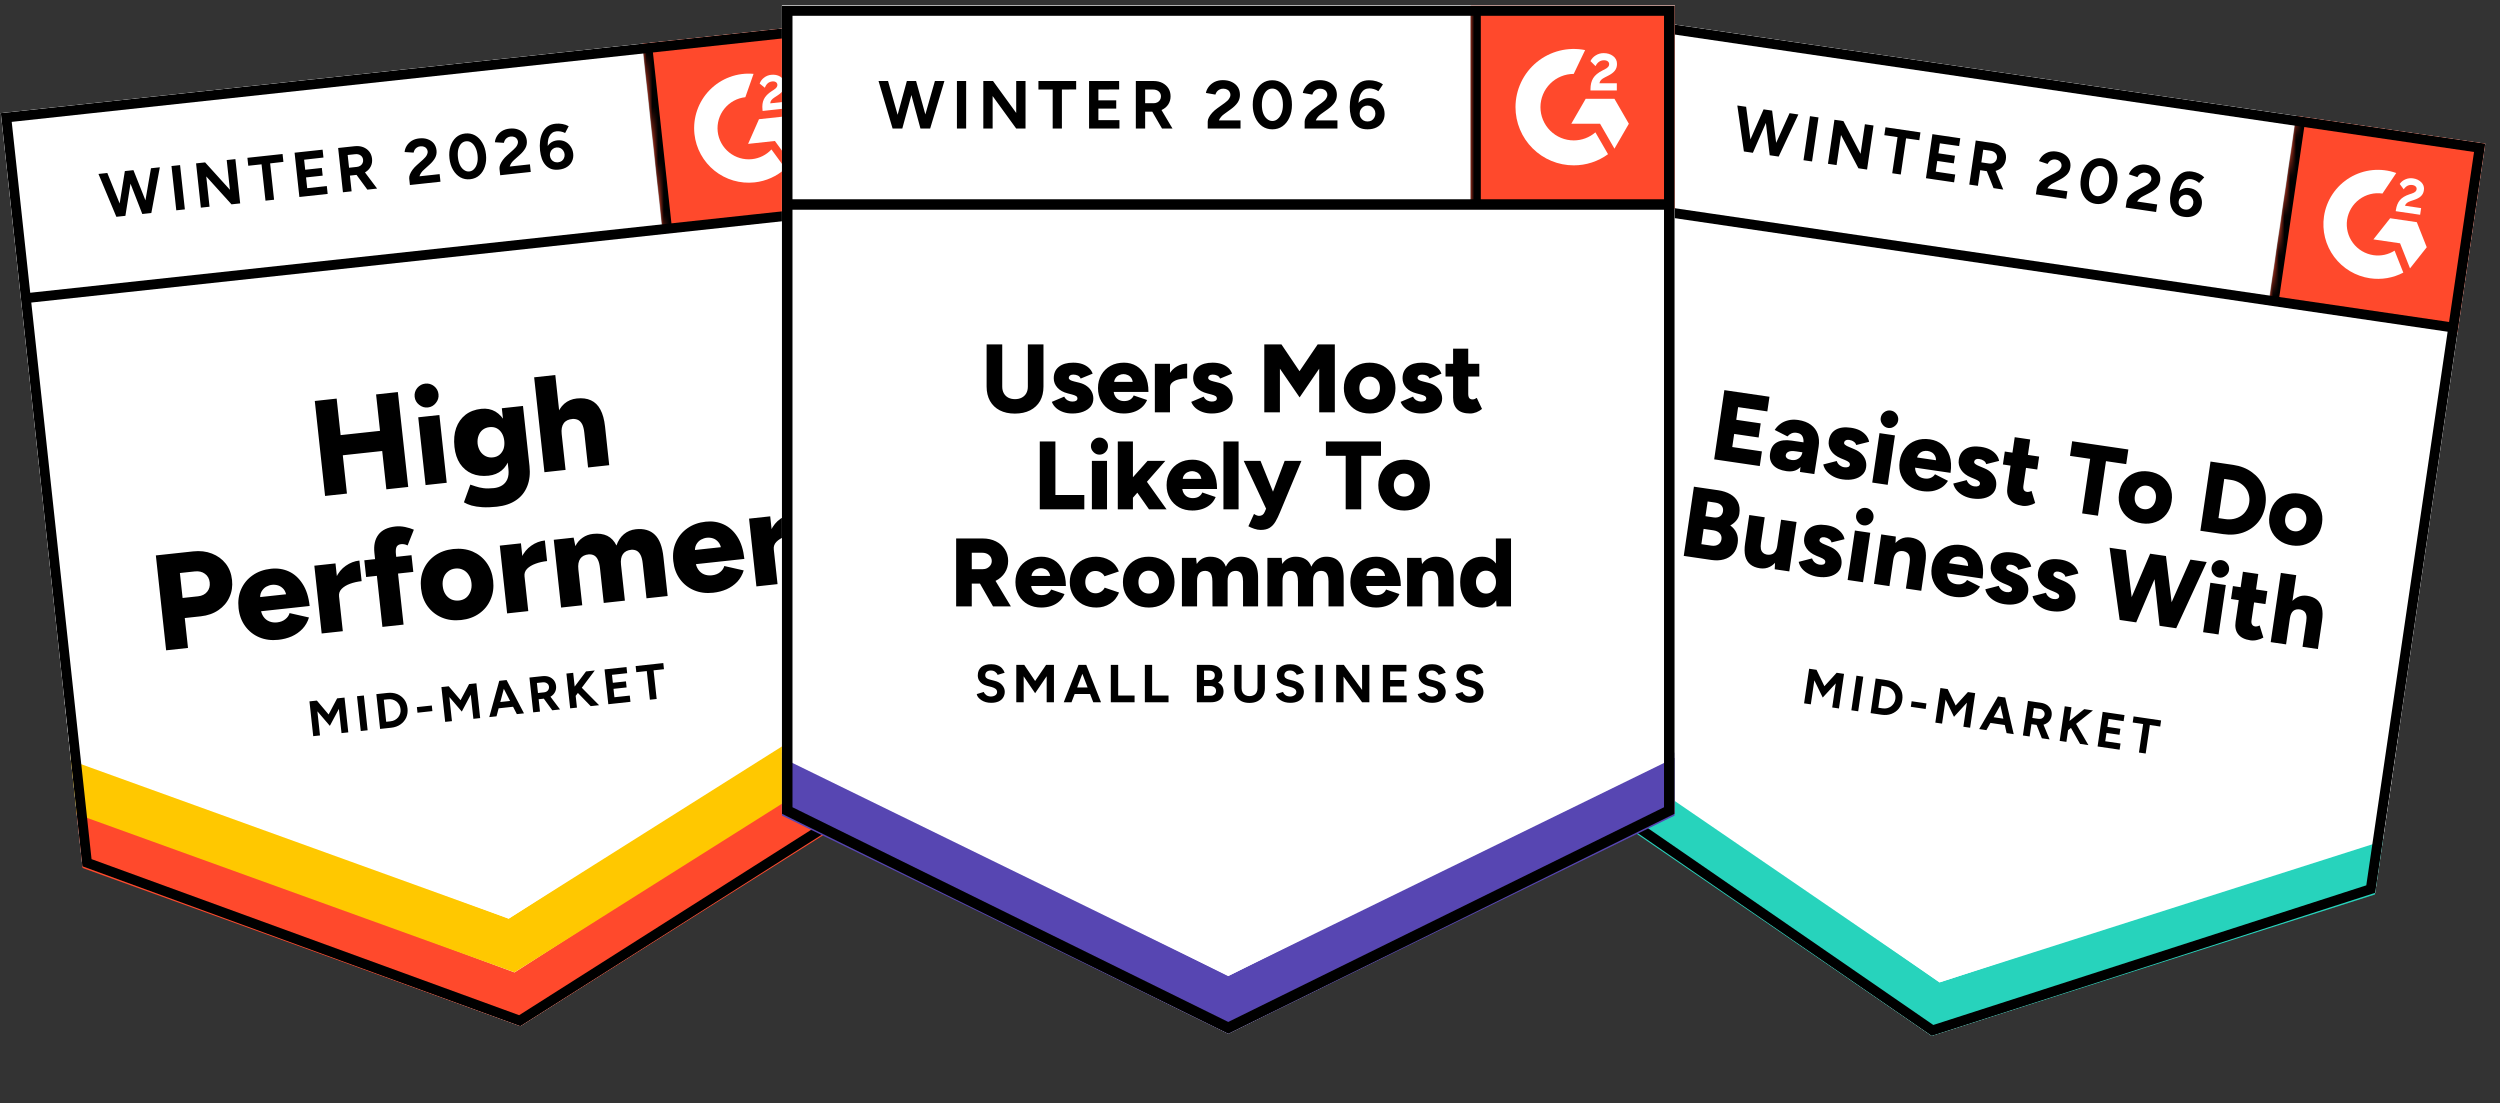
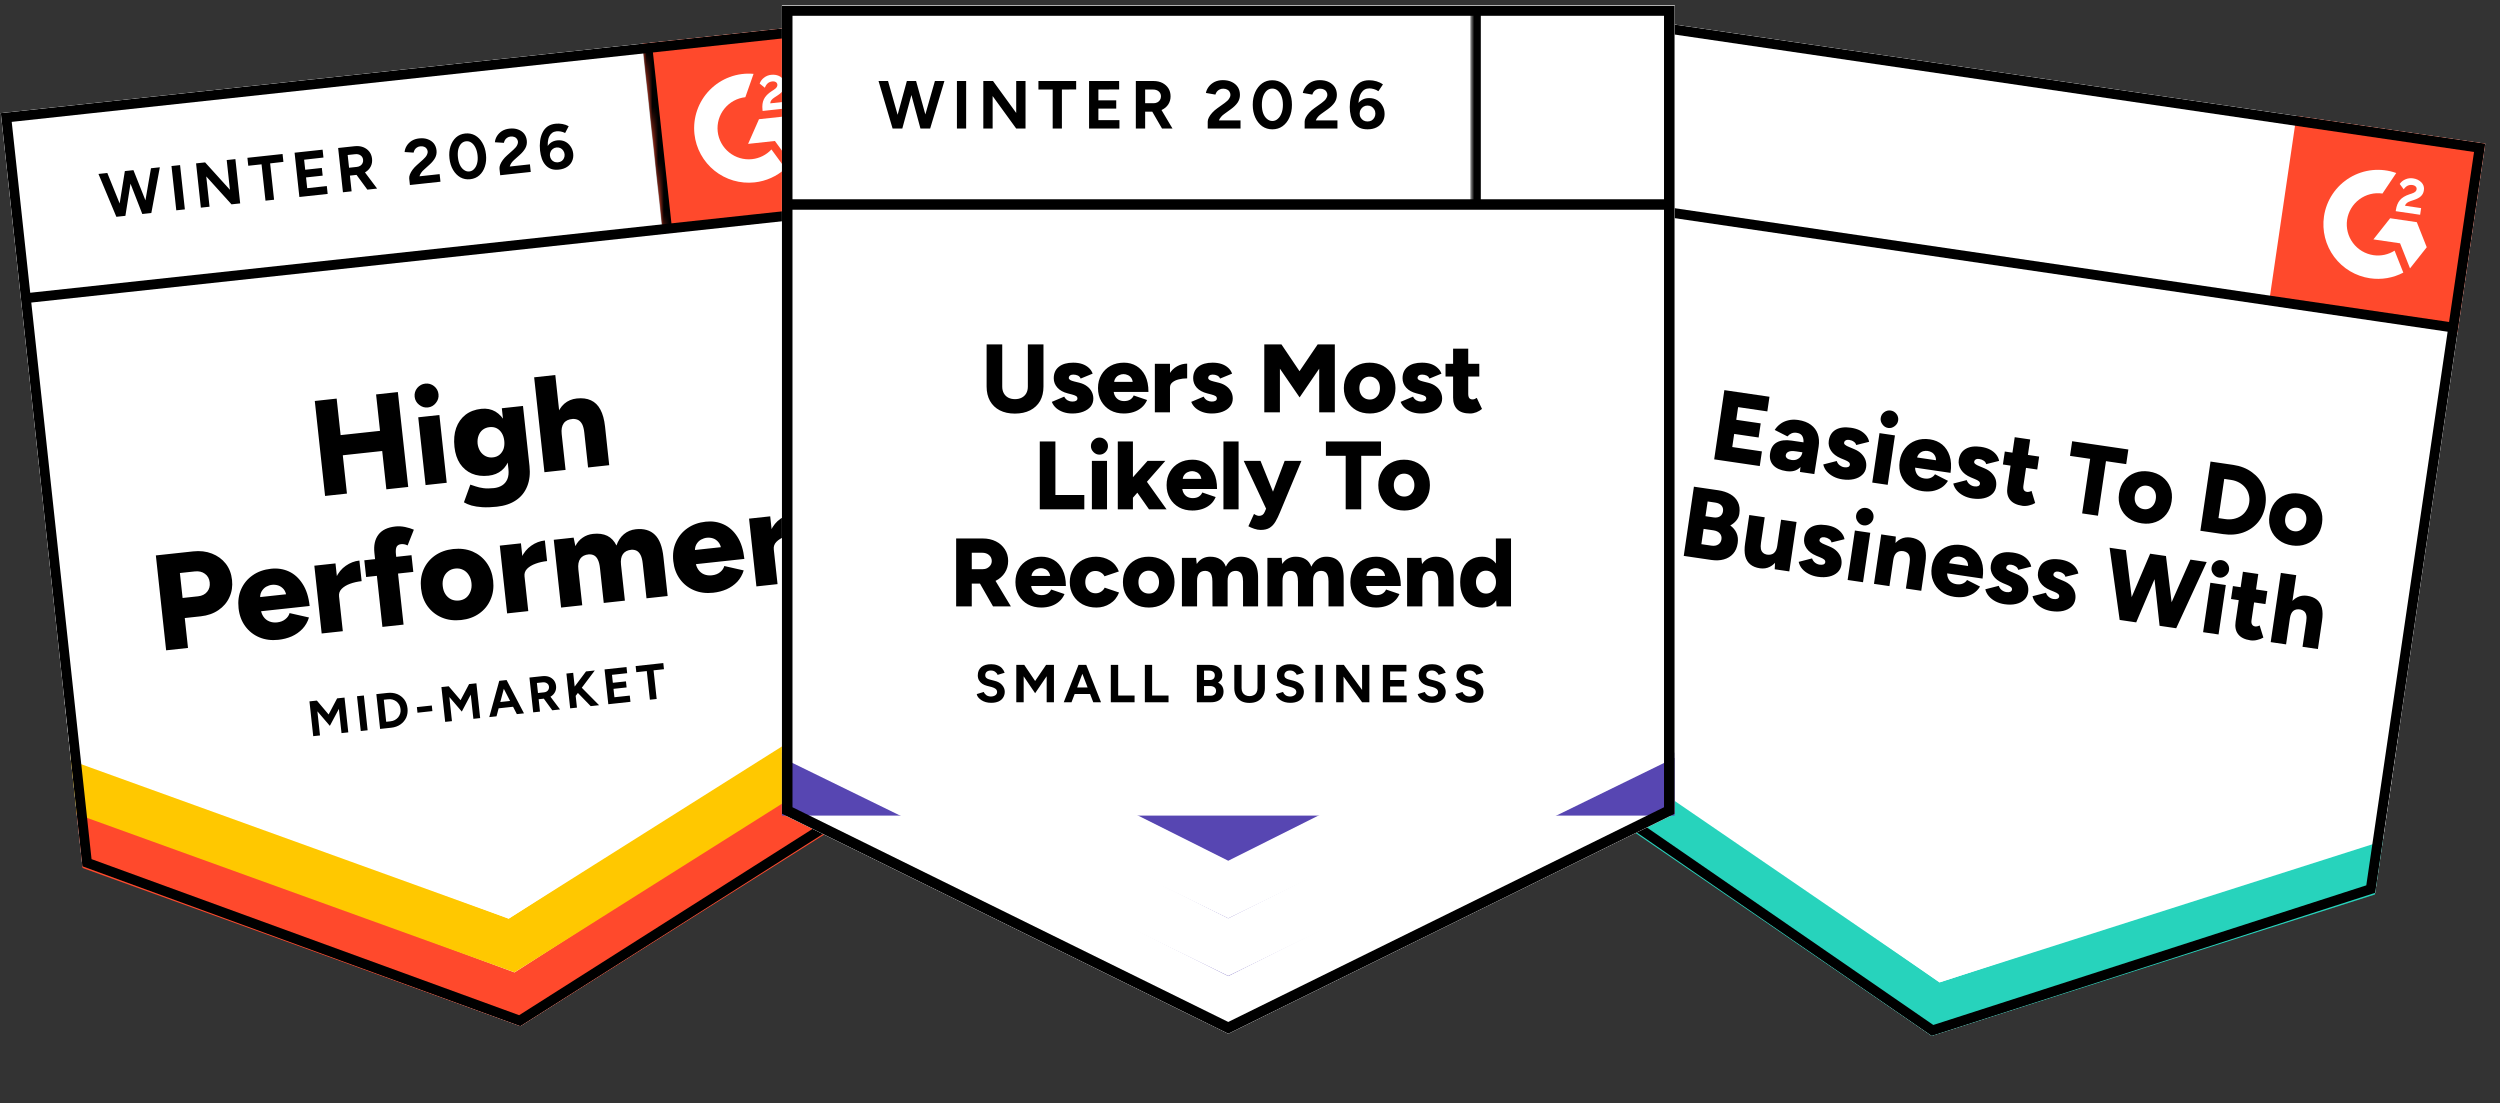
<svg xmlns="http://www.w3.org/2000/svg" width="435" height="192" viewBox="0 0 435 192" fill="none">
  <rect x="0" y="0" width="435" height="192" fill="#333333" stroke="none" />
  <g clip-path="url(#clip0_3622_1449)">
    <path d="M14.337 150.734L90.536 178.546L159.016 135.069L144.826 4.018L0.147 19.683L14.337 150.734Z" fill="white" />
    <path d="M14.337 150.734L90.536 178.546L159.016 135.069L144.826 4.018L0.147 19.683L14.337 150.734Z" fill="white" />
    <path d="M24.901 37.22L26.269 29.276L27.81 29.109L26.332 37.065L24.901 37.22ZM20.247 37.724L17.132 30.266L18.673 30.099L21.693 37.568L20.247 37.724ZM20.451 37.702L21.724 29.768L23.076 29.622L21.819 37.554L20.451 37.702ZM24.76 37.236L21.85 29.755L23.218 29.607L26.191 37.081L24.76 37.236ZM30.673 36.596L29.838 28.89L31.332 28.728L32.167 36.434L30.673 36.596ZM34.95 36.132L34.116 28.427L35.689 28.256L40.007 33.023L39.447 27.849L40.957 27.686L41.791 35.392L40.281 35.555L35.89 30.701L36.46 35.969L34.95 36.132ZM46.194 34.915L45.51 28.593L43.198 28.843L43.048 27.459L49.166 26.797L49.314 28.165L47.004 28.431L47.688 34.753L46.194 34.915ZM52.092 34.276L51.257 26.571L56.132 26.043L56.281 27.411L52.917 27.791L53.106 29.537L55.999 29.223L56.144 30.56L53.251 30.873L53.453 32.745L56.866 32.375L57.014 33.743L52.092 34.276ZM59.672 33.456L58.837 25.75L61.699 25.44C62.245 25.381 62.738 25.434 63.18 25.598C63.623 25.773 63.98 26.031 64.251 26.373C64.521 26.715 64.683 27.132 64.736 27.625C64.788 28.107 64.714 28.55 64.514 28.954C64.314 29.357 64.01 29.687 63.603 29.943C63.196 30.2 62.725 30.357 62.19 30.415L60.885 30.556L61.181 33.292L59.672 33.456ZM63.918 32.996L61.789 30.092L62.865 29.148L65.616 32.812L63.918 32.996ZM60.737 29.188L62.105 29.04C62.325 29.016 62.525 28.947 62.703 28.832C62.871 28.718 62.998 28.572 63.085 28.392C63.172 28.213 63.203 28.014 63.179 27.794C63.144 27.469 62.995 27.214 62.731 27.031C62.478 26.857 62.164 26.79 61.786 26.831L60.497 26.97L60.737 29.188ZM71.325 32.194L71.204 31.077C71.181 30.868 71.219 30.63 71.317 30.365C71.425 30.088 71.581 29.811 71.784 29.535C71.997 29.247 72.249 28.976 72.54 28.721L73.613 27.762C73.758 27.629 73.896 27.487 74.028 27.335C74.16 27.183 74.259 27.018 74.325 26.841C74.401 26.663 74.431 26.501 74.415 26.354C74.394 26.155 74.328 25.987 74.218 25.851C74.117 25.703 73.972 25.596 73.785 25.532C73.597 25.456 73.377 25.433 73.125 25.46C72.905 25.484 72.711 25.552 72.543 25.666C72.384 25.768 72.255 25.899 72.156 26.058C72.067 26.216 72.005 26.382 71.971 26.555L70.401 26.455C70.434 26.08 70.555 25.722 70.762 25.382C70.969 25.041 71.256 24.75 71.622 24.509C72 24.277 72.435 24.134 72.928 24.081C73.505 24.019 74.009 24.07 74.44 24.235C74.871 24.39 75.221 24.634 75.49 24.965C75.749 25.298 75.904 25.7 75.955 26.172C76.006 26.643 75.921 27.082 75.7 27.488C75.477 27.883 75.158 28.268 74.743 28.642L73.786 29.509C73.582 29.68 73.416 29.862 73.289 30.056C73.151 30.251 73.051 30.458 72.99 30.677L76.497 30.297L76.64 31.619L71.325 32.194ZM81.812 31.186C81.193 31.253 80.624 31.145 80.106 30.861C79.597 30.566 79.173 30.135 78.836 29.567C78.499 28.999 78.288 28.327 78.204 27.551C78.12 26.775 78.182 26.074 78.39 25.447C78.598 24.82 78.919 24.308 79.353 23.91C79.789 23.524 80.316 23.297 80.934 23.23C81.563 23.162 82.137 23.27 82.656 23.553C83.175 23.847 83.599 24.278 83.926 24.847C84.263 25.415 84.474 26.087 84.558 26.863C84.641 27.639 84.58 28.34 84.372 28.968C84.174 29.593 83.853 30.106 83.408 30.504C82.973 30.89 82.441 31.118 81.812 31.186ZM81.665 29.833C82.001 29.797 82.282 29.65 82.508 29.392C82.747 29.143 82.918 28.812 83.021 28.398C83.126 27.994 83.151 27.535 83.095 27.021C83.039 26.508 82.917 26.06 82.727 25.677C82.537 25.295 82.299 25.008 82.013 24.816C81.737 24.623 81.427 24.545 81.081 24.583C80.756 24.618 80.474 24.76 80.236 25.008C80.008 25.256 79.842 25.586 79.739 26.001C79.646 26.414 79.627 26.877 79.682 27.391C79.738 27.905 79.855 28.348 80.033 28.721C80.223 29.104 80.461 29.391 80.747 29.583C81.034 29.785 81.34 29.869 81.665 29.833ZM87.035 30.493L86.914 29.376C86.891 29.167 86.929 28.929 87.028 28.664C87.136 28.387 87.291 28.11 87.495 27.834C87.707 27.546 87.959 27.274 88.25 27.02L89.323 26.061C89.468 25.928 89.606 25.786 89.739 25.634C89.871 25.482 89.969 25.317 90.035 25.14C90.111 24.962 90.141 24.8 90.126 24.653C90.104 24.454 90.038 24.286 89.928 24.15C89.827 24.002 89.683 23.895 89.496 23.831C89.307 23.756 89.082 23.732 88.82 23.761C88.6 23.784 88.411 23.853 88.253 23.965C88.094 24.067 87.965 24.198 87.866 24.357C87.777 24.515 87.715 24.681 87.681 24.854L86.111 24.754C86.145 24.379 86.265 24.021 86.472 23.681C86.679 23.34 86.966 23.049 87.332 22.808C87.71 22.576 88.146 22.433 88.638 22.38C89.215 22.318 89.719 22.369 90.151 22.535C90.581 22.689 90.931 22.933 91.2 23.264C91.459 23.597 91.614 23.999 91.665 24.471C91.716 24.942 91.631 25.381 91.41 25.787C91.187 26.182 90.868 26.567 90.453 26.941L89.481 27.81C89.287 27.979 89.121 28.162 88.983 28.357C88.856 28.551 88.761 28.757 88.7 28.976L92.207 28.596L92.35 29.917L87.035 30.493ZM97.239 29.515C96.725 29.571 96.275 29.53 95.889 29.391C95.501 29.242 95.174 29.012 94.907 28.702C94.641 28.402 94.432 28.037 94.28 27.608C94.127 27.179 94.024 26.713 93.969 26.21C93.906 25.623 93.909 25.061 93.978 24.523C94.047 23.985 94.185 23.503 94.394 23.077C94.601 22.641 94.892 22.286 95.265 22.013C95.64 21.749 96.105 21.588 96.66 21.527C97.059 21.484 97.458 21.499 97.859 21.573C98.259 21.646 98.623 21.776 98.951 21.963L98.331 23.144C98.083 23.012 97.824 22.923 97.554 22.878C97.284 22.833 97.039 22.823 96.819 22.847C96.253 22.908 95.839 23.202 95.578 23.729C95.308 24.267 95.236 25.076 95.363 26.154L95.041 25.967C95.165 25.55 95.393 25.202 95.723 24.922C96.054 24.643 96.46 24.477 96.942 24.424C97.435 24.371 97.882 24.434 98.283 24.613C98.686 24.803 99.013 25.086 99.266 25.462C99.528 25.826 99.685 26.249 99.738 26.731C99.79 27.213 99.721 27.656 99.531 28.058C99.352 28.459 99.064 28.787 98.667 29.043C98.281 29.297 97.805 29.454 97.239 29.515ZM97.101 28.242C97.353 28.214 97.567 28.138 97.744 28.013C97.921 27.877 98.051 27.709 98.135 27.509C98.23 27.308 98.264 27.081 98.237 26.83C98.21 26.578 98.128 26.364 97.992 26.188C97.866 26 97.702 25.859 97.501 25.764C97.3 25.669 97.073 25.635 96.822 25.663C96.581 25.689 96.372 25.77 96.196 25.905C96.009 26.042 95.874 26.216 95.791 26.427C95.696 26.628 95.662 26.854 95.689 27.106C95.716 27.357 95.798 27.571 95.934 27.747C96.059 27.925 96.227 28.06 96.439 28.154C96.639 28.239 96.86 28.268 97.101 28.242Z" fill="black" />
    <path d="M67.225 85.142L65.437 68.63L69.227 68.219L71.031 84.73L67.225 85.142ZM56.563 86.296L54.773 69.769L58.579 69.356L60.368 85.884L56.563 86.296ZM58.53 79.338L58.15 75.831L68.152 74.748L68.532 78.255L58.53 79.338ZM74.05 84.403L72.773 72.609L76.453 72.21L77.73 84.005L74.05 84.403ZM74.449 70.9C73.894 70.96 73.383 70.803 72.919 70.429C72.466 70.064 72.209 69.604 72.149 69.049C72.086 68.472 72.237 67.957 72.602 67.504C72.978 67.06 73.444 66.808 74 66.748C74.566 66.687 75.075 66.833 75.527 67.187C75.98 67.552 76.238 68.022 76.3 68.599C76.361 69.155 76.208 69.659 75.844 70.112C75.48 70.576 75.016 70.838 74.449 70.9ZM86.454 88.167C85.5 88.271 84.654 88.299 83.917 88.251C83.191 88.202 82.565 88.106 82.04 87.961C81.514 87.806 81.075 87.62 80.723 87.404L81.837 84.324L82.778 84.635C83.142 84.766 83.583 84.867 84.1 84.938C84.616 85.009 85.231 85.006 85.944 84.929C86.489 84.87 86.966 84.712 87.373 84.456C87.78 84.2 88.085 83.833 88.288 83.355C88.48 82.878 88.54 82.304 88.467 81.633L87.319 71.034L90.999 70.635L92.132 81.093C92.275 82.414 92.146 83.579 91.746 84.587C91.347 85.606 90.704 86.418 89.814 87.024C88.927 87.64 87.806 88.021 86.454 88.167ZM85.01 82.771C83.91 82.89 82.936 82.767 82.091 82.403C81.256 82.037 80.573 81.464 80.043 80.683C79.522 79.891 79.2 78.924 79.077 77.781C78.94 76.523 79.038 75.42 79.371 74.472C79.704 73.534 80.242 72.77 80.984 72.181C81.728 71.602 82.65 71.253 83.75 71.134C84.663 71.035 85.481 71.195 86.205 71.616C86.92 72.047 87.51 72.699 87.976 73.572C88.442 74.444 88.743 75.515 88.881 76.783C89.003 77.915 88.925 78.91 88.647 79.768C88.369 80.625 87.924 81.315 87.312 81.838C86.69 82.361 85.923 82.672 85.01 82.771ZM85.763 79.587C86.235 79.536 86.626 79.377 86.937 79.11C87.248 78.843 87.476 78.505 87.623 78.097C87.758 77.679 87.798 77.219 87.744 76.715C87.686 76.181 87.541 75.73 87.311 75.362C87.079 74.984 86.783 74.703 86.424 74.519C86.065 74.336 85.649 74.269 85.177 74.32C84.716 74.37 84.319 74.525 83.987 74.783C83.664 75.041 83.425 75.38 83.269 75.8C83.112 76.209 83.057 76.682 83.105 77.218C83.169 77.72 83.323 78.159 83.566 78.536C83.807 78.902 84.118 79.182 84.499 79.374C84.881 79.566 85.302 79.637 85.763 79.587ZM94.73 82.164L92.942 65.652L96.622 65.253L98.409 81.766L94.73 82.164ZM102.325 81.342L101.671 75.303L105.351 74.904L106.005 80.943L102.325 81.342ZM101.671 75.303C101.603 74.674 101.481 74.183 101.305 73.831C101.119 73.48 100.885 73.23 100.603 73.08C100.313 72.941 99.988 72.881 99.629 72.899C98.914 72.955 98.4 73.207 98.088 73.654C97.764 74.092 97.647 74.72 97.735 75.538L96.634 75.657C96.501 74.42 96.575 73.341 96.857 72.419C97.14 71.508 97.581 70.787 98.181 70.255C98.783 69.734 99.508 69.427 100.357 69.335C101.322 69.231 102.145 69.338 102.826 69.657C103.518 69.974 104.064 70.509 104.464 71.262C104.874 72.013 105.145 73.001 105.278 74.228L105.351 74.904L101.671 75.303ZM28.907 113.156L27.119 96.644L33.614 95.941C34.809 95.811 35.894 95.938 36.869 96.32C37.854 96.702 38.654 97.283 39.27 98.065C39.885 98.847 40.253 99.799 40.374 100.921C40.491 102.001 40.339 102.998 39.919 103.913C39.508 104.828 38.873 105.575 38.014 106.156C37.155 106.748 36.133 107.108 34.948 107.236L32.149 107.539L32.713 112.744L28.907 113.156ZM31.771 104.048L34.476 103.755C35.157 103.681 35.681 103.418 36.045 102.965C36.411 102.522 36.559 101.981 36.49 101.341C36.419 100.691 36.143 100.191 35.659 99.84C35.186 99.488 34.599 99.35 33.896 99.427L31.301 99.707L31.771 104.048ZM48.454 111.326C47.227 111.459 46.114 111.315 45.113 110.893C44.113 110.471 43.295 109.822 42.659 108.947C42.025 108.082 41.642 107.042 41.51 105.825C41.377 104.599 41.528 103.495 41.963 102.515C42.407 101.523 43.073 100.719 43.961 100.103C44.848 99.477 45.915 99.096 47.163 98.961C48.274 98.84 49.309 98.999 50.269 99.436C51.218 99.874 52.012 100.594 52.651 101.596C53.299 102.587 53.708 103.868 53.878 105.441L45.009 106.401L45.354 105.918C45.412 106.453 45.573 106.913 45.838 107.298C46.102 107.683 46.445 107.959 46.866 108.125C47.277 108.293 47.728 108.35 48.221 108.297C48.798 108.234 49.271 108.051 49.641 107.745C50.023 107.449 50.271 107.094 50.385 106.678L53.761 107.442C53.526 108.21 53.147 108.872 52.623 109.427C52.099 109.972 51.483 110.404 50.775 110.725C50.056 111.036 49.282 111.237 48.454 111.326ZM45.282 104.367L44.853 103.936L50.137 103.364L49.858 103.871C49.796 103.295 49.63 102.846 49.362 102.525C49.084 102.205 48.763 101.985 48.4 101.866C48.038 101.756 47.684 101.72 47.338 101.758C46.992 101.795 46.649 101.907 46.308 102.092C45.979 102.287 45.708 102.571 45.494 102.944C45.29 103.316 45.219 103.79 45.282 104.367ZM58.016 103.831C57.877 102.552 58.019 101.46 58.441 100.556C58.862 99.651 59.438 98.947 60.169 98.443C60.898 97.93 61.687 97.627 62.537 97.535L62.925 101.12C62.202 101.199 61.529 101.351 60.906 101.577C60.294 101.803 59.806 102.1 59.443 102.468C59.09 102.835 58.941 103.27 58.996 103.773L58.016 103.831ZM55.971 110.226L54.694 98.431L58.374 98.033L59.651 109.828L55.971 110.226ZM66.539 109.082L65.145 96.202C65.005 94.913 65.231 93.865 65.823 93.058C66.424 92.24 67.421 91.755 68.816 91.604C69.34 91.548 69.895 91.578 70.48 91.695C71.067 91.822 71.577 91.979 72.011 92.165L70.923 94.908C70.721 94.803 70.523 94.734 70.328 94.702C70.134 94.67 69.958 94.663 69.801 94.68C69.423 94.721 69.159 94.877 69.008 95.147C68.869 95.428 68.832 95.867 68.896 96.464L70.219 108.683L66.539 109.082ZM63.706 100.399L63.391 97.49L71.6 96.601L71.915 99.51L63.706 100.399ZM80.252 107.883C79.004 108.019 77.88 107.875 76.88 107.453C75.879 107.031 75.056 106.383 74.41 105.509C73.775 104.644 73.392 103.604 73.261 102.388C73.13 101.182 73.276 100.084 73.7 99.094C74.124 98.115 74.784 97.306 75.68 96.668C76.578 96.041 77.629 95.662 78.835 95.531C80.082 95.396 81.212 95.539 82.222 95.96C83.224 96.393 84.037 97.042 84.661 97.908C85.296 98.783 85.679 99.823 85.81 101.029C85.942 102.245 85.79 103.343 85.355 104.324C84.932 105.314 84.277 106.122 83.39 106.748C82.504 107.375 81.457 107.753 80.252 107.883ZM79.884 104.487C80.356 104.436 80.763 104.275 81.105 104.004C81.445 103.724 81.698 103.362 81.862 102.92C82.038 102.487 82.096 101.993 82.036 101.438C81.977 100.892 81.814 100.422 81.549 100.027C81.294 99.63 80.965 99.337 80.563 99.147C80.159 98.947 79.716 98.873 79.234 98.925C78.741 98.978 78.319 99.146 77.968 99.428C77.615 99.699 77.357 100.056 77.193 100.498C77.028 100.94 76.976 101.434 77.035 101.979C77.095 102.535 77.252 103.006 77.506 103.392C77.761 103.788 78.096 104.086 78.51 104.285C78.923 104.474 79.381 104.541 79.884 104.487ZM90.285 100.337C90.147 99.058 90.289 97.966 90.71 97.062C91.132 96.157 91.708 95.453 92.439 94.949C93.168 94.436 93.957 94.133 94.806 94.041L95.195 97.626C94.471 97.705 93.803 97.856 93.192 98.082C92.569 98.308 92.076 98.606 91.713 98.974C91.36 99.341 91.211 99.776 91.266 100.279L90.285 100.337ZM88.241 106.732L86.964 94.938L90.644 94.539L91.921 106.334L88.241 106.732ZM97.63 105.716L96.353 93.921L99.812 93.546L100.116 95.025C100.429 94.397 100.854 93.906 101.388 93.551C101.911 93.187 102.508 92.968 103.179 92.896C104.154 92.79 104.982 92.902 105.665 93.231C106.349 93.571 106.882 94.133 107.264 94.919C107.546 94.093 107.978 93.437 108.562 92.949C109.146 92.462 109.831 92.175 110.617 92.09C112.032 91.937 113.143 92.257 113.951 93.05C114.757 93.832 115.253 95.136 115.44 96.962L116.171 103.708L112.491 104.106L111.837 98.068C111.769 97.439 111.647 96.948 111.471 96.596C111.295 96.244 111.071 95.992 110.8 95.841C110.53 95.701 110.221 95.639 109.873 95.655C109.201 95.717 108.708 95.967 108.395 96.404C108.082 96.841 107.969 97.468 108.058 98.286L108.732 104.513L105.052 104.912L104.398 98.873C104.33 98.244 104.208 97.753 104.032 97.401C103.867 97.048 103.649 96.796 103.378 96.645C103.108 96.504 102.799 96.442 102.451 96.459C101.768 96.522 101.275 96.772 100.972 97.207C100.659 97.644 100.547 98.272 100.635 99.09L101.31 105.317L97.63 105.716ZM124.096 103.136C122.869 103.269 121.756 103.125 120.755 102.702C119.755 102.28 118.937 101.632 118.301 100.757C117.667 99.892 117.284 98.852 117.152 97.635C117.019 96.409 117.175 95.305 117.621 94.323C118.065 93.331 118.731 92.527 119.619 91.911C120.505 91.285 121.567 90.904 122.805 90.771C123.926 90.649 124.962 90.808 125.911 91.246C126.87 91.683 127.669 92.402 128.308 93.404C128.946 94.396 129.35 95.678 129.52 97.251L120.651 98.211L121.012 97.727C121.07 98.261 121.231 98.721 121.496 99.106C121.76 99.491 122.097 99.767 122.508 99.935C122.929 100.102 123.381 100.159 123.863 100.107C124.45 100.043 124.929 99.859 125.299 99.553C125.67 99.259 125.913 98.904 126.027 98.488L129.403 99.252C129.168 100.02 128.794 100.681 128.281 101.235C127.757 101.78 127.135 102.213 126.417 102.535C125.708 102.845 124.934 103.046 124.096 103.136ZM120.94 96.175L120.511 95.744L125.795 95.172L125.516 95.68C125.453 95.103 125.283 94.655 125.004 94.335C124.736 94.014 124.421 93.794 124.058 93.674C123.696 93.564 123.342 93.528 122.996 93.566C122.65 93.603 122.307 93.715 121.966 93.9C121.627 94.096 121.355 94.38 121.151 94.752C120.948 95.124 120.877 95.599 120.94 96.175ZM133.673 95.64C133.535 94.361 133.677 93.269 134.098 92.364C134.51 91.46 135.086 90.756 135.827 90.252C136.556 89.738 137.345 89.435 138.194 89.343L138.583 92.928C137.859 93.007 137.186 93.159 136.564 93.386C135.941 93.612 135.454 93.909 135.101 94.276C134.738 94.644 134.583 95.08 134.638 95.583L133.673 95.64ZM131.614 102.036L130.336 90.242L134.016 89.843L135.293 101.638L131.614 102.036Z" fill="black" />
    <path d="M54.501 128.093L53.846 122.039L55.135 121.899L57.179 124.319L58.658 121.518L59.947 121.378L60.603 127.433L59.423 127.56L58.967 123.346L57.394 126.3L55.226 123.767L55.681 127.966L54.501 128.093ZM62.773 127.198L62.118 121.143L63.313 121.014L63.968 127.068L62.773 127.198ZM66.138 126.833L65.483 120.779L67.417 120.569C68.036 120.502 68.6 120.569 69.109 120.768C69.609 120.979 70.02 121.295 70.342 121.716C70.653 122.139 70.84 122.649 70.905 123.247C70.969 123.834 70.894 124.372 70.682 124.862C70.458 125.342 70.125 125.739 69.681 126.052C69.228 126.366 68.691 126.557 68.073 126.624L66.138 126.833ZM67.197 125.589L67.952 125.507C68.235 125.477 68.487 125.402 68.707 125.282C68.937 125.151 69.132 124.992 69.292 124.805C69.44 124.609 69.555 124.39 69.634 124.148C69.704 123.907 69.724 123.65 69.694 123.378C69.665 123.105 69.59 122.859 69.471 122.638C69.341 122.419 69.183 122.229 68.996 122.069C68.799 121.921 68.575 121.807 68.322 121.728C68.082 121.659 67.82 121.64 67.536 121.67L66.782 121.752L67.197 125.589ZM72.643 124.013L72.537 123.038L75.132 122.757L75.237 123.732L72.643 124.013ZM77.461 125.607L76.806 119.553L78.079 119.415L80.139 121.833L81.618 119.032L82.892 118.894L83.547 124.948L82.368 125.076L81.911 120.862L80.354 123.815L78.186 121.281L78.641 125.48L77.461 125.607ZM89.932 124.257L86.949 118.455L88.144 118.325L91.174 124.123L89.932 124.257ZM85.135 124.776L86.87 118.463L88.066 118.334L86.394 124.64L85.135 124.776ZM86.123 123.317L86.009 122.263L89.799 121.853L89.913 122.907L86.123 123.317ZM92.778 123.949L92.123 117.894L94.372 117.651C94.791 117.606 95.177 117.643 95.529 117.764C95.873 117.897 96.154 118.1 96.375 118.373C96.585 118.647 96.711 118.978 96.753 119.366C96.794 119.743 96.736 120.089 96.579 120.403C96.412 120.729 96.17 120.988 95.852 121.182C95.545 121.385 95.177 121.51 94.747 121.556L93.725 121.667L93.958 123.821L92.778 123.949ZM96.097 123.59L94.433 121.304L95.275 120.56L97.449 123.443L96.097 123.59ZM93.607 120.582L94.676 120.466C94.855 120.447 95.013 120.392 95.152 120.303C95.28 120.215 95.379 120.098 95.448 119.953C95.518 119.818 95.544 119.667 95.526 119.499C95.498 119.237 95.381 119.037 95.175 118.9C94.968 118.753 94.718 118.695 94.424 118.727L93.418 118.836L93.607 120.582ZM99.751 121.635L99.465 120.17L101.967 116.829L103.493 116.663L99.751 121.635ZM99.21 123.252L98.555 117.198L99.734 117.07L100.39 123.125L99.21 123.252ZM102.78 122.866L100.04 120.044L100.813 119.245L104.243 122.708L102.78 122.866ZM105.847 122.534L105.191 116.479L109.012 116.066L109.128 117.135L106.486 117.421L106.636 118.805L108.916 118.558L109.03 119.612L106.75 119.859L106.909 121.321L109.582 121.032L109.699 122.117L105.847 122.534ZM113.081 121.751L112.541 116.766L110.717 116.963L110.601 115.894L115.413 115.373L115.529 116.442L113.72 116.638L114.26 121.623L113.081 121.751Z" fill="black" />
    <path d="M111.802 7.594L144.827 4.018L148.402 37.043L115.378 40.619L111.802 7.594Z" fill="#FF492C" />
    <mask id="mask0_3622_1449" style="mask-type:luminance" maskUnits="userSpaceOnUse" x="111" y="4" width="38" height="37">
      <path d="M111.802 7.594L144.827 4.018L148.402 37.043L115.378 40.619L111.802 7.594Z" fill="white" />
    </mask>
    <g mask="url(#mask0_3622_1449)">
      <path fill-rule="evenodd" clip-rule="evenodd" d="M136.84 17.678L134.019 17.983C134.048 17.533 134.294 17.257 134.817 16.917L135.309 16.596C136.187 16.019 136.624 15.429 136.529 14.555C136.512 14.301 136.431 14.055 136.294 13.84C136.158 13.625 135.97 13.447 135.748 13.322C135.296 13.053 134.768 12.954 134.18 13.018C133.724 13.062 133.29 13.238 132.932 13.524C132.586 13.782 132.324 14.137 132.18 14.544L133.086 15.271C133.333 14.599 133.76 14.234 134.365 14.169C134.876 14.113 135.221 14.343 135.26 14.708C135.294 15.015 135.167 15.286 134.611 15.647L134.297 15.845C133.612 16.29 133.153 16.761 132.916 17.267C132.675 17.768 132.596 18.387 132.674 19.111L132.695 19.306L136.967 18.843L136.841 17.679L136.84 17.678ZM136.728 20.236L132.063 20.741L130.169 25.035L134.833 24.53L137.603 28.319L139.499 24.025L136.728 20.236Z" fill="white" />
      <path fill-rule="evenodd" clip-rule="evenodd" d="M130.857 27.692C129.428 27.846 127.995 27.426 126.875 26.525C125.754 25.624 125.037 24.315 124.88 22.885C124.727 21.456 125.148 20.024 126.05 18.904C126.952 17.785 128.261 17.068 129.69 16.912L131.118 12.85C129.72 12.724 128.311 12.911 126.993 13.396C125.676 13.88 124.482 14.652 123.498 15.653C122.515 16.655 121.766 17.863 121.305 19.189C120.845 20.515 120.684 21.927 120.835 23.323C120.969 24.562 121.346 25.763 121.945 26.857C122.543 27.95 123.351 28.915 124.323 29.696C125.294 30.477 126.41 31.059 127.606 31.409C128.802 31.759 130.056 31.87 131.295 31.735C133.294 31.522 135.172 30.678 136.658 29.325L134.231 26.005C133.345 26.954 132.148 27.553 130.857 27.692Z" fill="white" />
      <path d="M112.685 8.56L116.068 39.804" stroke="black" stroke-width="1.716" />
    </g>
    <path d="M14.368 151.027L13.262 140.805L89.525 169.208L157.941 125.14L159.048 135.362L90.536 178.546L14.368 151.027Z" fill="#FF492C" />
    <path d="M13.355 141.663L12.248 131.441L88.511 159.844L156.927 115.776L158.034 125.998L89.522 169.183L13.355 141.663Z" fill="#FFC800" />
    <path d="M12.344 132.33L11.237 122.108L87.501 150.513L155.916 106.443L157.023 116.665L88.511 159.85L12.344 132.33Z" fill="white" />
    <path d="M147.655 36.384L4.627 51.87M158.105 134.632L90.433 177.595L15.133 150.112L1.094 20.445L144.065 4.965L158.105 134.632Z" stroke="black" stroke-width="1.716" />
  </g>
  <g clip-path="url(#clip1_3622_1449)">
    <path d="M269.368 134.211L336.115 180.237L413.278 155.352L432.427 24.998L288.517 3.857L269.368 134.211Z" fill="white" />
    <path d="M269.368 134.211L336.115 180.237L413.278 155.352L432.427 24.998L288.517 3.857L269.368 134.211Z" fill="white" />
-     <path d="M308.068 27.035L311.384 19.692L312.917 19.917L309.491 27.244L308.068 27.035ZM303.438 26.355L302.295 18.357L303.828 18.582L304.877 26.566L303.438 26.355ZM303.641 26.385L306.863 19.028L308.208 19.225L305.002 26.585L303.641 26.385ZM307.927 27.014L306.988 19.046L308.349 19.246L309.35 27.223L307.927 27.014ZM313.808 27.878L314.934 20.213L316.42 20.432L315.294 28.097L313.808 27.878ZM318.063 28.503L319.189 20.839L320.753 21.068L323.736 26.764L324.492 21.617L325.994 21.838L324.868 29.503L323.366 29.282L320.335 23.484L319.565 28.724L318.063 28.503ZM329.247 30.146L330.171 23.858L327.872 23.52L328.074 22.144L334.159 23.038L333.959 24.398L331.657 24.076L330.733 30.365L329.247 30.146ZM335.113 31.008L336.239 23.343L341.088 24.056L340.888 25.416L337.539 24.94L337.284 26.677L340.162 27.099L339.967 28.429L337.088 28.006L336.815 29.868L340.209 30.366L340.009 31.727L335.113 31.008ZM342.653 32.116L343.779 24.451L346.626 24.869C347.168 24.949 347.632 25.123 348.019 25.393C348.404 25.674 348.684 26.013 348.86 26.412C349.036 26.81 349.088 27.255 349.016 27.745C348.945 28.225 348.763 28.635 348.468 28.975C348.173 29.315 347.796 29.558 347.338 29.704C346.88 29.849 346.385 29.883 345.853 29.805L344.554 29.614L344.155 32.336L342.653 32.116ZM346.876 32.736L345.546 29.392L346.823 28.749L348.566 32.984L346.876 32.736ZM344.754 28.253L346.115 28.453C346.334 28.486 346.544 28.468 346.746 28.402C346.937 28.334 347.097 28.225 347.226 28.073C347.355 27.922 347.435 27.736 347.467 27.517C347.515 27.194 347.434 26.911 347.225 26.667C347.024 26.435 346.736 26.291 346.361 26.236L345.078 26.048L344.754 28.253ZM354.244 33.818L354.407 32.708C354.438 32.499 354.534 32.279 354.696 32.047C354.87 31.806 355.09 31.578 355.356 31.361C355.634 31.136 355.946 30.936 356.291 30.763L357.57 30.104C357.743 30.012 357.913 29.91 358.079 29.795C358.245 29.681 358.382 29.547 358.49 29.392C358.608 29.239 358.678 29.09 358.699 28.944C358.728 28.746 358.707 28.567 358.634 28.407C358.574 28.238 358.461 28.099 358.296 27.99C358.133 27.87 357.926 27.791 357.675 27.755C357.456 27.723 357.251 27.74 357.06 27.808C356.881 27.867 356.724 27.961 356.587 28.09C356.462 28.221 356.361 28.366 356.284 28.525L354.79 28.034C354.917 27.68 355.123 27.364 355.409 27.086C355.694 26.808 356.045 26.599 356.46 26.457C356.884 26.328 357.341 26.299 357.831 26.371C358.404 26.456 358.879 26.632 359.255 26.9C359.633 27.158 359.91 27.481 360.088 27.869C360.254 28.256 360.303 28.684 360.234 29.153C360.166 29.623 359.973 30.026 359.657 30.363C359.343 30.69 358.938 30.982 358.442 31.239L357.299 31.838C357.059 31.952 356.853 32.087 356.681 32.243C356.498 32.397 356.35 32.572 356.236 32.769L359.724 33.281L359.531 34.595L354.244 33.818ZM364.643 35.474C364.028 35.383 363.505 35.136 363.074 34.732C362.656 34.319 362.354 33.795 362.171 33.161C361.987 32.527 361.952 31.824 362.065 31.052C362.178 30.28 362.414 29.617 362.773 29.063C363.131 28.508 363.57 28.093 364.09 27.818C364.608 27.553 365.175 27.466 365.79 27.556C366.416 27.648 366.944 27.896 367.375 28.301C367.804 28.715 368.105 29.239 368.279 29.872C368.463 30.506 368.498 31.209 368.384 31.98C368.271 32.752 368.035 33.415 367.677 33.97C367.329 34.526 366.89 34.941 366.359 35.215C365.841 35.479 365.269 35.566 364.643 35.474ZM364.841 34.129C365.175 34.178 365.483 34.106 365.767 33.913C366.06 33.732 366.309 33.455 366.513 33.08C366.716 32.715 366.855 32.278 366.93 31.767C367.005 31.256 366.998 30.791 366.911 30.374C366.823 29.956 366.665 29.619 366.436 29.361C366.218 29.105 365.937 28.952 365.593 28.902C365.269 28.854 364.961 28.921 364.669 29.102C364.386 29.284 364.143 29.562 363.939 29.937C363.745 30.314 363.61 30.757 363.535 31.268C363.46 31.779 363.462 32.237 363.541 32.643C363.629 33.061 363.787 33.398 364.015 33.656C364.242 33.923 364.518 34.081 364.841 34.129ZM369.871 36.114L370.034 35.003C370.064 34.795 370.161 34.575 370.323 34.343C370.496 34.102 370.716 33.873 370.983 33.657C371.261 33.431 371.572 33.232 371.917 33.059L373.197 32.4C373.37 32.308 373.54 32.205 373.705 32.091C373.871 31.977 374.008 31.843 374.116 31.688C374.235 31.535 374.304 31.385 374.326 31.239C374.355 31.041 374.333 30.862 374.261 30.703C374.201 30.534 374.088 30.395 373.923 30.285C373.759 30.165 373.547 30.086 373.286 30.048C373.067 30.016 372.868 30.034 372.687 30.104C372.508 30.163 372.35 30.257 372.214 30.386C372.088 30.517 371.987 30.661 371.911 30.821L370.417 30.329C370.543 29.975 370.75 29.659 371.035 29.382C371.321 29.104 371.672 28.895 372.086 28.753C372.51 28.624 372.967 28.595 373.457 28.667C374.031 28.751 374.506 28.927 374.882 29.196C375.259 29.454 375.537 29.777 375.714 30.165C375.881 30.552 375.93 30.98 375.861 31.449C375.792 31.918 375.6 32.321 375.284 32.658C374.97 32.985 374.565 33.277 374.069 33.535L372.91 34.132C372.68 34.247 372.474 34.382 372.292 34.536C372.12 34.692 371.977 34.868 371.862 35.064L375.351 35.577L375.158 36.891L369.871 36.114ZM379.988 37.728C379.477 37.653 379.052 37.5 378.714 37.269C378.376 37.028 378.117 36.723 377.937 36.356C377.755 35.999 377.644 35.594 377.604 35.141C377.564 34.687 377.581 34.21 377.654 33.71C377.74 33.126 377.884 32.582 378.086 32.079C378.287 31.576 378.543 31.145 378.851 30.785C379.161 30.416 379.531 30.145 379.961 29.974C380.389 29.813 380.88 29.773 381.433 29.854C381.829 29.913 382.212 30.027 382.581 30.199C382.95 30.37 383.269 30.588 383.539 30.851L382.643 31.838C382.437 31.648 382.209 31.497 381.959 31.386C381.709 31.274 381.474 31.203 381.255 31.171C380.692 31.088 380.218 31.269 379.833 31.713C379.437 32.166 379.164 32.93 379.017 34.006L378.752 33.743C378.977 33.371 379.285 33.092 379.674 32.904C380.064 32.716 380.499 32.657 380.979 32.728C381.469 32.8 381.885 32.973 382.229 33.247C382.57 33.532 382.816 33.888 382.967 34.314C383.129 34.732 383.175 35.181 383.105 35.661C383.034 36.141 382.857 36.551 382.572 36.893C382.298 37.236 381.937 37.482 381.489 37.629C381.052 37.778 380.552 37.811 379.988 37.728ZM380.175 36.461C380.425 36.498 380.651 36.478 380.855 36.401C381.059 36.314 381.227 36.184 381.359 36.012C381.501 35.841 381.591 35.63 381.628 35.38C381.664 35.13 381.639 34.902 381.552 34.698C381.477 34.484 381.354 34.306 381.183 34.164C381.012 34.022 380.802 33.932 380.551 33.896C380.312 33.86 380.089 33.886 379.885 33.974C379.67 34.059 379.496 34.193 379.362 34.376C379.22 34.547 379.13 34.758 379.094 35.008C379.057 35.258 379.082 35.486 379.169 35.69C379.246 35.893 379.375 36.067 379.556 36.21C379.729 36.342 379.935 36.426 380.175 36.461Z" fill="black" />
    <path d="M298.268 79.927L300.038 67.883L307.89 69.036L307.516 71.586L302.432 70.839L302.108 73.045L306.363 73.67L306.002 76.126L301.747 75.501L301.412 77.784L306.574 78.543L306.199 81.093L298.268 79.927ZM313.191 82.12L313.386 80.247L313.742 77.822C313.81 77.363 313.832 76.956 313.81 76.602C313.777 76.245 313.671 75.953 313.491 75.724C313.31 75.505 313.017 75.366 312.61 75.307C312.287 75.259 311.994 75.291 311.733 75.402C311.472 75.512 311.233 75.69 311.015 75.935L308.8 74.811C309.05 74.411 309.373 74.064 309.767 73.77C310.152 73.475 310.609 73.266 311.138 73.141C311.659 73.004 312.248 72.984 312.905 73.081C313.791 73.211 314.523 73.489 315.1 73.915C315.666 74.339 316.062 74.871 316.287 75.511C316.513 76.152 316.566 76.879 316.446 77.692L315.694 82.487L313.191 82.12ZM310.815 81.978C309.793 81.828 309.034 81.482 308.538 80.941C308.053 80.401 307.872 79.714 307.994 78.879C308.127 77.972 308.519 77.337 309.169 76.975C309.819 76.612 310.67 76.508 311.724 76.663L314.086 77.01L313.833 78.73L312.488 78.533C311.914 78.448 311.49 78.471 311.215 78.601C310.931 78.719 310.768 78.925 310.725 79.217C310.696 79.415 310.771 79.591 310.951 79.745C311.122 79.887 311.374 79.983 311.708 80.032C312.042 80.081 312.344 80.056 312.614 79.957C312.886 79.848 313.112 79.684 313.293 79.466C313.464 79.246 313.571 78.99 313.614 78.698L314.286 78.797C314.118 79.944 313.747 80.8 313.174 81.366C312.602 81.921 311.816 82.125 310.815 81.978ZM320.576 83.412C320.013 83.329 319.498 83.169 319.033 82.93C318.577 82.692 318.189 82.396 317.869 82.04C317.559 81.685 317.352 81.277 317.25 80.814L319.591 80.215C319.694 80.529 319.865 80.778 320.105 80.962C320.354 81.148 320.615 81.261 320.886 81.3C321.167 81.342 321.399 81.328 321.579 81.258C321.751 81.177 321.849 81.053 321.874 80.886C321.901 80.698 321.839 80.54 321.688 80.412C321.536 80.283 321.314 80.16 321.023 80.042L320.3 79.744C319.527 79.418 318.962 78.983 318.605 78.441C318.248 77.898 318.116 77.314 318.208 76.688C318.338 75.802 318.741 75.163 319.416 74.772C320.091 74.382 320.971 74.266 322.056 74.425C322.661 74.514 323.186 74.671 323.632 74.897C324.067 75.131 324.424 75.418 324.704 75.757C324.974 76.095 325.149 76.467 325.228 76.873L322.972 77.436C322.922 77.194 322.78 76.998 322.547 76.846C322.325 76.686 322.064 76.584 321.761 76.539C321.511 76.502 321.309 76.531 321.157 76.626C320.996 76.709 320.901 76.844 320.874 77.032C320.854 77.168 320.92 77.295 321.073 77.413C321.225 77.542 321.457 77.666 321.77 77.787L322.642 78.155C323.165 78.37 323.588 78.645 323.911 78.98C324.235 79.316 324.464 79.679 324.598 80.072C324.73 80.475 324.765 80.89 324.703 81.318C324.623 81.86 324.393 82.3 324.013 82.639C323.642 82.989 323.159 83.232 322.564 83.369C321.968 83.505 321.306 83.519 320.576 83.412ZM325.768 83.967L327.031 75.364L329.722 75.759L328.458 84.362L325.768 83.967ZM328.537 74.466C328.131 74.407 327.799 74.198 327.543 73.841C327.285 73.494 327.185 73.123 327.243 72.726C327.306 72.299 327.51 71.961 327.855 71.714C328.201 71.466 328.577 71.372 328.983 71.432C329.39 71.492 329.723 71.69 329.983 72.026C330.242 72.362 330.34 72.745 330.278 73.172C330.219 73.568 330.017 73.895 329.67 74.153C329.322 74.422 328.944 74.526 328.537 74.466ZM334.466 85.453C333.569 85.321 332.805 85.012 332.173 84.525C331.54 84.048 331.075 83.442 330.779 82.706C330.492 81.971 330.414 81.161 330.545 80.274C330.676 79.378 330.99 78.619 331.486 78C331.982 77.38 332.602 76.933 333.345 76.659C334.088 76.385 334.914 76.314 335.821 76.447C336.634 76.567 337.341 76.868 337.941 77.35C338.53 77.841 338.961 78.496 339.235 79.314C339.507 80.142 339.559 81.13 339.391 82.277L332.915 81.326L333.26 81.041C333.202 81.437 333.235 81.794 333.359 82.11C333.471 82.436 333.656 82.697 333.915 82.895C334.186 83.084 334.498 83.204 334.853 83.256C335.28 83.319 335.654 83.278 335.973 83.133C336.293 82.989 336.531 82.784 336.687 82.519L338.947 83.666C338.638 84.175 338.249 84.576 337.78 84.869C337.3 85.161 336.781 85.356 336.223 85.455C335.657 85.542 335.071 85.541 334.466 85.453ZM333.502 79.942L333.271 79.556L337.119 80.122L336.834 80.431C336.896 80.004 336.858 79.652 336.717 79.375C336.587 79.101 336.405 78.888 336.172 78.736C335.937 78.595 335.689 78.505 335.428 78.467C335.178 78.43 334.915 78.445 334.639 78.511C334.372 78.589 334.131 78.74 333.917 78.964C333.703 79.188 333.565 79.514 333.502 79.942ZM343.194 86.735C342.642 86.654 342.133 86.494 341.667 86.255C341.201 86.016 340.814 85.719 340.503 85.365C340.193 85.01 339.982 84.601 339.869 84.137L342.21 83.538C342.313 83.852 342.489 84.101 342.739 84.287C342.978 84.471 343.234 84.583 343.505 84.623C343.797 84.666 344.028 84.652 344.198 84.581C344.38 84.501 344.484 84.378 344.508 84.211C344.536 84.024 344.474 83.865 344.322 83.737C344.171 83.608 343.944 83.484 343.642 83.365L342.934 83.069C342.162 82.743 341.597 82.308 341.24 81.766C340.872 81.222 340.735 80.637 340.826 80.011C340.957 79.125 341.365 78.487 342.05 78.097C342.726 77.707 343.6 77.59 344.675 77.748C345.29 77.838 345.815 77.995 346.251 78.219C346.696 78.455 347.053 78.742 347.323 79.08C347.593 79.418 347.768 79.79 347.847 80.195L345.59 80.759C345.541 80.517 345.404 80.321 345.181 80.171C344.95 80.01 344.682 79.906 344.38 79.862C344.13 79.825 343.928 79.854 343.776 79.949C343.625 80.033 343.536 80.169 343.508 80.357C343.488 80.493 343.555 80.62 343.708 80.738C343.859 80.867 344.091 80.991 344.404 81.112L345.277 81.48C345.799 81.695 346.222 81.97 346.546 82.305C346.869 82.641 347.098 83.004 347.232 83.397C347.355 83.799 347.384 84.213 347.321 84.641C347.242 85.183 347.017 85.624 346.648 85.964C346.277 86.314 345.793 86.557 345.198 86.694C344.603 86.83 343.935 86.844 343.194 86.735ZM351.907 88.015C350.885 87.865 350.16 87.508 349.732 86.944C349.301 86.391 349.153 85.661 349.286 84.753L350.562 76.072L353.252 76.467L352.076 84.476C352.025 84.82 352.051 85.08 352.153 85.254C352.254 85.44 352.439 85.552 352.711 85.592C352.804 85.606 352.928 85.597 353.082 85.567C353.225 85.534 353.36 85.485 353.487 85.418L354.121 87.525C353.816 87.715 353.46 87.854 353.052 87.943C352.644 88.043 352.262 88.067 351.907 88.015ZM348.506 80.82L348.837 78.567L354.812 79.445L354.481 81.697L348.506 80.82ZM362.292 89.333L363.687 79.838L360.183 79.323L360.558 76.773L370.334 78.21L369.96 80.759L366.44 80.242L365.045 89.737L362.292 89.333ZM372.665 91.064C371.757 90.931 370.988 90.621 370.356 90.134C369.723 89.657 369.258 89.051 368.962 88.315C368.665 87.579 368.582 86.768 368.712 85.881C368.842 84.995 369.15 84.241 369.635 83.62C370.119 83.009 370.734 82.561 371.479 82.277C372.234 81.993 373.05 81.916 373.926 82.045C374.833 82.178 375.608 82.489 376.25 82.978C376.881 83.465 377.341 84.07 377.629 84.794C377.915 85.529 377.993 86.339 377.863 87.225C377.733 88.112 377.425 88.866 376.939 89.487C376.454 90.108 375.839 90.556 375.096 90.83C374.351 91.115 373.541 91.193 372.665 91.064ZM373.028 88.593C373.372 88.643 373.693 88.6 373.99 88.462C374.275 88.334 374.518 88.13 374.719 87.85C374.92 87.571 375.05 87.228 375.11 86.821C375.168 86.425 375.142 86.059 375.031 85.723C374.919 85.397 374.74 85.132 374.493 84.925C374.248 84.708 373.943 84.572 373.578 84.519C373.224 84.467 372.898 84.509 372.601 84.647C372.305 84.774 372.057 84.977 371.856 85.256C371.654 85.546 371.523 85.889 371.465 86.286C371.405 86.692 371.431 87.058 371.543 87.384C371.655 87.709 371.84 87.976 372.097 88.184C372.342 88.401 372.652 88.537 373.028 88.593ZM382.862 92.354L384.631 80.31L388.573 80.889C389.846 81.076 390.934 81.502 391.837 82.167C392.742 82.822 393.405 83.639 393.826 84.617C394.235 85.604 394.353 86.686 394.18 87.865C394.009 89.033 393.585 90.031 392.91 90.858C392.224 91.684 391.352 92.286 390.295 92.663C389.24 93.03 388.076 93.12 386.804 92.933L382.862 92.354ZM386.015 90.149L387.188 90.321C387.709 90.398 388.206 90.386 388.679 90.285C389.152 90.184 389.578 90.006 389.956 89.753C390.334 89.5 390.643 89.172 390.883 88.771C391.132 88.381 391.293 87.941 391.365 87.451C391.437 86.961 391.409 86.494 391.283 86.049C391.168 85.595 390.967 85.193 390.677 84.841C390.388 84.49 390.031 84.198 389.608 83.965C389.184 83.732 388.711 83.578 388.19 83.501L387.016 83.329L386.015 90.149ZM398.834 94.909C397.927 94.775 397.158 94.465 396.526 93.978C395.893 93.502 395.428 92.895 395.131 92.159C394.835 91.423 394.751 90.612 394.882 89.726C395.012 88.839 395.32 88.085 395.805 87.464C396.289 86.853 396.903 86.406 397.648 86.121C398.404 85.838 399.219 85.761 400.095 85.889C401.003 86.022 401.777 86.333 402.419 86.822C403.051 87.309 403.511 87.914 403.798 88.638C404.085 89.373 404.163 90.183 404.032 91.07C403.902 91.956 403.594 92.71 403.109 93.331C402.624 93.952 402.009 94.4 401.266 94.674C400.521 94.959 399.71 95.037 398.834 94.909ZM399.197 92.437C399.542 92.487 399.862 92.444 400.159 92.307C400.445 92.178 400.688 91.974 400.888 91.695C401.089 91.415 401.22 91.072 401.279 90.665C401.338 90.269 401.311 89.903 401.201 89.567C401.089 89.242 400.91 88.976 400.663 88.769C400.418 88.552 400.118 88.417 399.764 88.365C399.399 88.312 399.067 88.354 398.77 88.491C398.475 88.618 398.226 88.821 398.026 89.101C397.823 89.391 397.693 89.734 397.635 90.13C397.575 90.537 397.601 90.903 397.713 91.228C397.825 91.554 398.01 91.82 398.267 92.029C398.522 92.247 398.832 92.383 399.197 92.437ZM292.972 96.727L294.741 84.683L298.965 85.303C299.789 85.424 300.495 85.656 301.084 85.998C301.683 86.342 302.122 86.8 302.4 87.374C302.679 87.937 302.761 88.615 302.644 89.407C302.582 89.835 302.408 90.219 302.123 90.561C301.849 90.904 301.498 91.194 301.069 91.429C301.568 91.801 301.93 92.237 302.155 92.739C302.388 93.253 302.455 93.849 302.356 94.526C302.246 95.277 301.98 95.888 301.559 96.359C301.139 96.83 300.601 97.156 299.946 97.336C299.301 97.519 298.572 97.55 297.758 97.43L292.972 96.727ZM296.037 94.685L297.804 94.944C298.273 95.013 298.667 94.943 298.985 94.734C299.292 94.534 299.474 94.236 299.532 93.84C299.592 93.433 299.494 93.088 299.237 92.806C298.991 92.525 298.617 92.347 298.117 92.274L296.427 92.025L296.037 94.685ZM296.751 89.82L298.175 90.029C298.613 90.093 298.979 90.03 299.273 89.839C299.566 89.658 299.742 89.364 299.802 88.958C299.862 88.551 299.768 88.212 299.52 87.942C299.281 87.683 298.922 87.518 298.442 87.448L297.128 87.254L296.751 89.82ZM308.802 99.053L308.878 97.45L309.909 90.427L312.6 90.822L311.336 99.425L308.802 99.053ZM303.724 94.024L304.372 89.613L307.062 90.008L306.414 94.419L303.724 94.024ZM306.414 94.419C306.349 94.868 306.343 95.234 306.397 95.519C306.461 95.806 306.583 96.026 306.763 96.18C306.941 96.345 307.16 96.452 307.419 96.501C307.941 96.577 308.353 96.489 308.657 96.235C308.96 95.981 309.156 95.557 309.243 94.963L310.056 95.082C309.923 95.99 309.669 96.74 309.294 97.335C308.929 97.932 308.483 98.361 307.954 98.625C307.436 98.889 306.859 98.975 306.222 98.882C305.534 98.78 304.976 98.555 304.548 98.204C304.12 97.854 303.828 97.374 303.673 96.765C303.528 96.158 303.52 95.411 303.65 94.525L303.724 94.024L306.414 94.419ZM316.296 100.361C315.733 100.279 315.219 100.118 314.753 99.879C314.287 99.64 313.899 99.344 313.589 98.989C313.279 98.635 313.073 98.226 312.97 97.763L315.296 97.162C315.409 97.477 315.586 97.727 315.825 97.911C316.064 98.096 316.325 98.208 316.606 98.25C316.888 98.291 317.119 98.277 317.3 98.208C317.471 98.126 317.569 98.002 317.594 97.835C317.622 97.648 317.56 97.49 317.408 97.361C317.256 97.232 317.03 97.108 316.728 96.989L316.02 96.693C315.248 96.367 314.683 95.932 314.326 95.39C313.969 94.847 313.836 94.263 313.928 93.638C314.058 92.751 314.461 92.112 315.136 91.722C315.812 91.331 316.692 91.215 317.776 91.374C318.381 91.463 318.901 91.62 319.337 91.843C319.782 92.079 320.139 92.366 320.409 92.704C320.69 93.043 320.869 93.416 320.948 93.822L318.676 94.383C318.637 94.143 318.501 93.947 318.267 93.796C318.035 93.634 317.773 93.531 317.481 93.488C317.231 93.452 317.025 93.48 316.862 93.573C316.711 93.657 316.622 93.793 316.594 93.981C316.574 94.117 316.641 94.244 316.794 94.362C316.945 94.491 317.177 94.616 317.49 94.736L318.363 95.104C318.885 95.319 319.308 95.594 319.632 95.93C319.955 96.265 320.184 96.629 320.318 97.021C320.44 97.423 320.47 97.837 320.407 98.265C320.328 98.807 320.103 99.248 319.734 99.588C319.362 99.938 318.879 100.182 318.284 100.318C317.689 100.454 317.026 100.469 316.296 100.361ZM321.488 100.916L322.752 92.313L325.427 92.706L324.163 101.309L321.488 100.916ZM324.258 91.416C323.851 91.356 323.52 91.147 323.263 90.79C323.005 90.443 322.905 90.072 322.963 89.675C323.026 89.248 323.23 88.91 323.576 88.663C323.921 88.415 324.297 88.321 324.704 88.381C325.11 88.441 325.443 88.639 325.703 88.975C325.952 89.31 326.045 89.691 325.982 90.119C325.924 90.515 325.727 90.843 325.39 91.103C325.042 91.371 324.665 91.475 324.258 91.416ZM326.071 101.59L327.335 92.986L329.869 93.359L329.793 94.961L328.762 101.985L326.071 101.59ZM331.624 102.405L332.272 97.994L334.947 98.387L334.299 102.798L331.624 102.405ZM332.272 97.994C332.34 97.535 332.34 97.168 332.274 96.892C332.21 96.606 332.093 96.386 331.924 96.233C331.754 96.08 331.53 95.973 331.252 95.911C330.742 95.825 330.331 95.909 330.017 96.161C329.713 96.415 329.517 96.844 329.428 97.449L328.615 97.329C328.748 96.422 329.002 95.671 329.377 95.076C329.742 94.48 330.188 94.05 330.717 93.787C331.235 93.522 331.812 93.436 332.449 93.53C333.137 93.631 333.695 93.857 334.123 94.207C334.551 94.558 334.842 95.037 334.998 95.646C335.143 96.253 335.15 97.005 335.018 97.902L334.947 98.387L332.272 97.994ZM340.041 103.85C339.144 103.718 338.38 103.408 337.749 102.922C337.115 102.445 336.656 101.839 336.369 101.105C336.073 100.369 335.99 99.558 336.12 98.671C336.251 97.775 336.565 97.016 337.061 96.397C337.557 95.777 338.177 95.33 338.92 95.056C339.663 94.781 340.489 94.711 341.396 94.844C342.209 94.964 342.916 95.265 343.517 95.747C344.105 96.238 344.536 96.893 344.81 97.711C345.083 98.539 345.135 99.527 344.966 100.674L338.506 99.725L338.836 99.438C338.777 99.834 338.81 100.19 338.934 100.507C339.046 100.832 339.237 101.095 339.506 101.294C339.766 101.481 340.073 101.601 340.428 101.653C340.855 101.716 341.229 101.675 341.548 101.53C341.868 101.385 342.106 101.181 342.262 100.916L344.522 102.063C344.213 102.571 343.824 102.972 343.355 103.266C342.875 103.557 342.356 103.753 341.799 103.852C341.232 103.939 340.646 103.938 340.041 103.85ZM339.077 98.339L338.846 97.953L342.694 98.518L342.409 98.828C342.472 98.401 342.438 98.049 342.308 97.775C342.167 97.498 341.98 97.284 341.747 97.133C341.512 96.992 341.264 96.902 341.003 96.864C340.753 96.827 340.49 96.842 340.214 96.908C339.947 96.986 339.706 97.137 339.492 97.361C339.278 97.585 339.14 97.911 339.077 98.339ZM348.785 105.134C348.222 105.051 347.708 104.891 347.242 104.652C346.776 104.413 346.389 104.116 346.078 103.762C345.768 103.407 345.557 102.998 345.444 102.534L347.785 101.935C347.899 102.25 348.075 102.5 348.314 102.684C348.553 102.868 348.814 102.981 349.095 103.022C349.377 103.064 349.603 103.049 349.773 102.978C349.955 102.898 350.059 102.775 350.083 102.608C350.111 102.42 350.049 102.262 349.897 102.133C349.746 102.005 349.519 101.881 349.217 101.762L348.509 101.466C347.737 101.14 347.172 100.705 346.815 100.163C346.447 99.618 346.31 99.034 346.402 98.408C346.532 97.522 346.94 96.884 347.625 96.494C348.301 96.103 349.175 95.987 350.25 96.145C350.865 96.235 351.39 96.392 351.826 96.616C352.271 96.852 352.628 97.139 352.898 97.477C353.168 97.815 353.348 98.187 353.437 98.594L351.166 99.156C351.116 98.914 350.979 98.718 350.756 98.568C350.525 98.406 350.263 98.304 349.971 98.261C349.71 98.223 349.503 98.251 349.351 98.346C349.2 98.43 349.111 98.566 349.083 98.754C349.063 98.889 349.13 99.016 349.283 99.135C349.435 99.264 349.667 99.388 349.979 99.509L350.852 99.877C351.374 100.092 351.797 100.367 352.121 100.702C352.444 101.037 352.673 101.401 352.807 101.794C352.93 102.195 352.959 102.61 352.896 103.037C352.817 103.58 352.592 104.021 352.223 104.361C351.852 104.711 351.368 104.954 350.773 105.091C350.178 105.227 349.515 105.241 348.785 105.134ZM356.982 106.338C356.419 106.255 355.91 106.095 355.454 105.858C354.989 105.619 354.601 105.323 354.291 104.968C353.981 104.614 353.769 104.204 353.656 103.74L355.997 103.141C356.1 103.455 356.277 103.704 356.526 103.89C356.766 104.075 357.021 104.187 357.292 104.226C357.584 104.269 357.815 104.255 357.985 104.184C358.167 104.105 358.271 103.981 358.295 103.815C358.323 103.627 358.261 103.469 358.109 103.34C357.958 103.211 357.731 103.087 357.429 102.968L356.721 102.672C355.949 102.346 355.379 101.911 355.012 101.367C354.654 100.824 354.522 100.24 354.614 99.614C354.744 98.728 355.147 98.089 355.822 97.698C356.508 97.309 357.388 97.193 358.462 97.351C359.067 97.44 359.592 97.597 360.038 97.823C360.483 98.058 360.841 98.345 361.111 98.683C361.381 99.021 361.555 99.393 361.634 99.799L359.378 100.362C359.328 100.12 359.186 99.924 358.953 99.772C358.732 99.612 358.47 99.51 358.167 99.465C357.917 99.428 357.716 99.457 357.563 99.552C357.412 99.637 357.323 99.773 357.295 99.96C357.276 100.096 357.342 100.223 357.495 100.341C357.647 100.47 357.874 100.594 358.176 100.713L359.064 101.083C359.576 101.297 359.999 101.572 360.333 101.909C360.657 102.244 360.88 102.607 361.004 102.998C361.137 103.401 361.171 103.816 361.109 104.244C361.029 104.786 360.804 105.227 360.435 105.567C360.053 105.916 359.57 106.159 358.985 106.297C358.39 106.433 357.722 106.447 356.982 106.338ZM376.033 108.929L381.134 97.374L383.965 97.79L378.661 109.315L376.033 108.929ZM368.822 107.87L367.071 95.308L369.903 95.724L371.45 108.256L368.822 107.87ZM369.197 107.925L374.126 96.344L376.613 96.71L371.7 108.293L369.197 107.925ZM375.767 108.89L374.408 96.386L376.879 96.749L378.41 109.278L375.767 108.89ZM383.338 110.002L384.602 101.399L387.292 101.794L386.028 110.397L383.338 110.002ZM386.108 100.502C385.711 100.443 385.38 100.235 385.113 99.876C384.855 99.529 384.755 99.158 384.813 98.761C384.876 98.334 385.08 97.996 385.425 97.749C385.781 97.503 386.157 97.409 386.553 97.467C386.971 97.528 387.304 97.726 387.553 98.061C387.812 98.397 387.911 98.779 387.848 99.207C387.79 99.603 387.587 99.93 387.24 100.188C386.902 100.458 386.525 100.563 386.108 100.502ZM391.598 111.423C390.587 111.275 389.867 110.919 389.438 110.355C389.008 109.802 388.86 109.072 388.993 108.164L390.268 99.483L392.943 99.876L391.767 107.885C391.716 108.229 391.747 108.489 391.86 108.665C391.96 108.851 392.141 108.962 392.402 109.001C392.506 109.016 392.63 109.007 392.773 108.975C392.916 108.943 393.051 108.894 393.178 108.827L393.827 110.936C393.512 111.124 393.151 111.263 392.743 111.352C392.345 111.453 391.963 111.477 391.598 111.423ZM388.197 104.228L388.528 101.976L394.519 102.856L394.188 105.108L388.197 104.228ZM395.101 111.73L396.87 99.686L399.545 100.078L397.776 112.123L395.101 111.73ZM400.638 112.544L401.286 108.132L403.961 108.525L403.313 112.937L400.638 112.544ZM401.286 108.132C401.354 107.674 401.354 107.306 401.288 107.03C401.224 106.744 401.102 106.523 400.922 106.369C400.753 106.216 400.534 106.11 400.266 106.049C399.756 105.964 399.345 106.047 399.031 106.299C398.727 106.553 398.531 106.982 398.442 107.587L397.629 107.467C397.762 106.56 398.016 105.809 398.391 105.214C398.756 104.618 399.202 104.188 399.731 103.925C400.26 103.662 400.832 103.575 401.447 103.666C402.146 103.768 402.709 103.995 403.137 104.345C403.565 104.696 403.857 105.176 404.012 105.784C404.157 106.392 404.164 107.144 404.032 108.04L403.961 108.525L401.286 108.132Z" fill="black" />
-     <path d="M313.908 122.382L314.793 116.36L316.075 116.548L317.446 119.402L319.579 117.063L320.862 117.251L319.977 123.273L318.804 123.101L319.42 118.909L317.156 121.373L315.695 118.378L315.081 122.554L313.908 122.382ZM322.136 123.591L323.021 117.568L324.209 117.743L323.325 123.765L322.136 123.591ZM325.483 124.082L326.368 118.06L328.292 118.343C328.907 118.433 329.436 118.639 329.879 118.959C330.31 119.289 330.628 119.698 330.834 120.186C331.029 120.673 331.082 121.213 330.995 121.808C330.909 122.392 330.702 122.894 330.374 123.315C330.037 123.723 329.615 124.023 329.107 124.215C328.589 124.405 328.023 124.455 327.407 124.365L325.483 124.082ZM326.82 123.144L327.571 123.254C327.852 123.296 328.114 123.286 328.358 123.226C328.613 123.157 328.841 123.052 329.043 122.911C329.236 122.759 329.401 122.575 329.539 122.361C329.667 122.145 329.751 121.902 329.791 121.631C329.83 121.36 329.82 121.103 329.76 120.859C329.689 120.615 329.584 120.391 329.443 120.19C329.29 119.997 329.102 119.831 328.877 119.691C328.661 119.563 328.413 119.479 328.131 119.438L327.38 119.327L326.82 123.144ZM332.484 122.985L332.626 122.016L335.207 122.395L335.065 123.365L332.484 122.985ZM336.746 125.737L337.631 119.715L338.898 119.901L340.284 122.757L342.417 120.418L343.684 120.604L342.799 126.626L341.626 126.454L342.242 122.262L339.994 124.728L338.533 121.733L337.919 125.909L336.746 125.737ZM349.15 127.559L347.72 121.197L348.909 121.371L350.386 127.741L349.15 127.559ZM344.379 126.858L347.642 121.185L348.83 121.36L345.631 127.042L344.379 126.858ZM345.701 125.694L345.855 124.646L349.625 125.2L349.471 126.248L345.701 125.694ZM351.982 127.975L352.866 121.953L355.103 122.281C355.52 122.343 355.884 122.476 356.195 122.681C356.494 122.896 356.715 123.163 356.86 123.482C356.995 123.8 357.033 124.152 356.977 124.538C356.922 124.913 356.779 125.233 356.548 125.498C356.306 125.771 356.006 125.961 355.649 126.069C355.301 126.188 354.914 126.216 354.486 126.154L353.469 126.004L353.155 128.147L351.982 127.975ZM355.282 128.46L354.246 125.831L355.248 125.323L356.627 128.657L355.282 128.46ZM353.628 124.925L354.692 125.081C354.869 125.107 355.036 125.095 355.193 125.043C355.339 124.99 355.464 124.902 355.567 124.778C355.669 124.666 355.732 124.526 355.757 124.359C355.795 124.098 355.732 123.876 355.567 123.692C355.404 123.497 355.176 123.379 354.884 123.336L353.883 123.189L353.628 124.925ZM359.308 127.485L359.399 125.996L362.658 123.391L364.176 123.614L359.308 127.485ZM358.379 128.915L359.264 122.892L360.437 123.065L359.552 129.087L358.379 128.915ZM361.93 129.436L359.987 126.019L360.935 125.439L363.385 129.65L361.93 129.436ZM364.98 129.884L365.865 123.862L369.666 124.421L369.51 125.484L366.882 125.098L366.68 126.475L368.948 126.808L368.794 127.856L366.526 127.523L366.312 128.978L368.971 129.368L368.813 130.447L364.98 129.884ZM372.176 130.942L372.904 125.983L371.09 125.716L371.246 124.653L376.032 125.356L375.876 126.42L374.077 126.155L373.349 131.114L372.176 130.942Z" fill="black" />
    <path d="M399.578 20.172L432.427 24.998L427.601 57.847L394.753 53.021L399.578 20.172Z" fill="#FF492C" />
    <mask id="mask1_3622_1449" style="mask-type:luminance" maskUnits="userSpaceOnUse" x="394" y="20" width="39" height="38">
      <path d="M399.578 20.172L432.427 24.998L427.601 57.847L394.753 53.021L399.578 20.172Z" fill="white" />
    </mask>
    <g mask="url(#mask1_3622_1449)">
      <path fill-rule="evenodd" clip-rule="evenodd" d="M421.274 36.21L418.467 35.798C418.609 35.37 418.915 35.164 419.507 34.967L420.063 34.78C421.057 34.442 421.628 33.981 421.756 33.111C421.802 32.861 421.786 32.602 421.708 32.36C421.63 32.118 421.493 31.898 421.31 31.722C420.94 31.348 420.454 31.12 419.869 31.034C419.416 30.963 418.952 31.024 418.534 31.21C418.135 31.374 417.792 31.652 417.551 32.009L418.245 32.94C418.652 32.351 419.157 32.106 419.759 32.194C420.267 32.269 420.543 32.578 420.49 32.941C420.445 33.246 420.254 33.477 419.626 33.686L419.272 33.799C418.498 34.058 417.936 34.399 417.579 34.829C417.221 35.252 416.989 35.832 416.883 36.551L416.855 36.745L421.103 37.37L421.273 36.212L421.274 36.21ZM420.523 38.657L415.883 37.975L412.973 41.655L417.612 42.336L419.342 46.697L422.253 43.018L420.523 38.657Z" fill="white" />
      <path fill-rule="evenodd" clip-rule="evenodd" d="M412.972 44.398C411.551 44.188 410.27 43.423 409.412 42.27C408.554 41.117 408.188 39.67 408.395 38.248C408.606 36.827 409.373 35.547 410.526 34.69C411.679 33.833 413.126 33.468 414.548 33.676L416.948 30.104C415.627 29.632 414.217 29.459 412.821 29.597C411.424 29.735 410.076 30.182 408.873 30.905C407.67 31.627 406.642 32.608 405.864 33.775C405.085 34.943 404.576 36.269 404.372 37.657C404.191 38.89 404.255 40.146 404.559 41.354C404.864 42.562 405.404 43.698 406.147 44.698C406.891 45.697 407.825 46.54 408.894 47.179C409.964 47.818 411.149 48.239 412.382 48.42C414.369 48.715 416.398 48.37 418.176 47.434L416.659 43.612C415.565 44.309 414.256 44.588 412.972 44.398Z" fill="white" />
-       <path d="M400.19 21.328L395.624 52.406" stroke="black" stroke-width="1.715" />
    </g>
    <path d="M269.326 134.502L270.819 124.335L337.479 170.948L414.729 145.475L413.235 155.643L336.115 180.237L269.326 134.502Z" fill="#27D3BC" />
    <path d="M270.694 125.189L272.187 115.021L338.847 161.635L416.097 136.162L414.603 146.329L337.483 170.923L270.694 125.189Z" fill="white" />
    <path d="M272.057 115.905L273.551 105.737L340.211 152.352L417.461 126.878L415.967 137.045L338.847 161.639L272.057 115.905Z" fill="white" />
    <path d="M427.043 57.022L284.776 36.123M412.506 154.7L336.254 179.29L270.295 133.809L289.242 4.832L431.453 25.723L412.506 154.7Z" stroke="black" stroke-width="1.715" />
  </g>
  <g clip-path="url(#clip2_3622_1449)">
    <path d="M136.059 141.599L213.715 179.863L291.371 141.599V0.917H136.059V141.599Z" fill="white" />
    <path d="M136.059 141.599L213.715 179.863L291.371 141.599V0.917H136.059V141.599Z" fill="white" />
    <path d="M160.31 22.368L162.673 14.096H164.327L161.846 22.368H160.31ZM155.313 22.368L152.865 14.096H154.519L156.866 22.368H155.313ZM155.532 22.368L157.794 14.096H159.246L157.001 22.368H155.532ZM160.158 22.368L157.929 14.096H159.398L161.694 22.368H160.158ZM166.505 22.368V14.096H168.109V22.368H166.505ZM171.097 22.368V14.096H172.785L176.82 19.65V14.096H178.441V22.368H176.82L172.718 16.713V22.368H171.097ZM183.167 22.368V15.582H180.686V14.096H187.253V15.565L184.771 15.582V22.368H183.167ZM189.498 22.368V14.096H194.731V15.565L191.119 15.582V17.456H194.225V18.891H191.119V20.9H194.782V22.368H189.498ZM197.635 22.368V14.096H200.708C201.293 14.096 201.811 14.209 202.261 14.434C202.711 14.67 203.06 14.985 203.307 15.379C203.555 15.773 203.679 16.235 203.679 16.764C203.679 17.281 203.549 17.743 203.291 18.148C203.032 18.553 202.672 18.868 202.21 19.093C201.749 19.318 201.231 19.431 200.657 19.431H199.256V22.368H197.635ZM202.193 22.368L200.269 19.043L201.518 18.165L204.016 22.368H202.193ZM199.256 17.962H200.724C200.961 17.962 201.18 17.912 201.383 17.81C201.574 17.709 201.726 17.568 201.839 17.388C201.951 17.208 202.007 17 202.007 16.764C202.007 16.415 201.878 16.128 201.619 15.903C201.372 15.689 201.045 15.582 200.64 15.582H199.256V17.962ZM210.144 22.368V21.17C210.144 20.945 210.212 20.697 210.347 20.427C210.493 20.146 210.69 19.87 210.938 19.6C211.197 19.318 211.495 19.059 211.833 18.823L213.082 17.928C213.251 17.805 213.414 17.67 213.571 17.523C213.729 17.377 213.853 17.214 213.943 17.034C214.044 16.854 214.095 16.685 214.095 16.527C214.095 16.313 214.044 16.128 213.943 15.97C213.853 15.801 213.712 15.672 213.521 15.582C213.33 15.481 213.099 15.43 212.829 15.43C212.592 15.43 212.378 15.481 212.187 15.582C212.007 15.672 211.855 15.796 211.731 15.953C211.619 16.111 211.534 16.28 211.478 16.46L209.824 16.173C209.903 15.779 210.071 15.413 210.33 15.075C210.589 14.738 210.927 14.462 211.343 14.248C211.771 14.046 212.249 13.944 212.778 13.944C213.397 13.944 213.926 14.057 214.365 14.282C214.804 14.496 215.147 14.794 215.395 15.177C215.631 15.559 215.749 16.004 215.749 16.51C215.749 17.017 215.609 17.473 215.327 17.878C215.046 18.272 214.663 18.643 214.179 18.992L213.065 19.802C212.829 19.96 212.632 20.134 212.474 20.326C212.305 20.517 212.176 20.725 212.086 20.95H215.851V22.368H210.144ZM221.388 22.503C220.724 22.503 220.133 22.323 219.615 21.963C219.109 21.592 218.709 21.085 218.417 20.444C218.124 19.802 217.978 19.065 217.978 18.232C217.978 17.399 218.124 16.662 218.417 16.021C218.709 15.379 219.109 14.873 219.615 14.501C220.122 14.141 220.707 13.961 221.371 13.961C222.046 13.961 222.643 14.141 223.16 14.501C223.678 14.873 224.078 15.379 224.359 16.021C224.652 16.662 224.798 17.399 224.798 18.232C224.798 19.065 224.652 19.802 224.359 20.444C224.078 21.085 223.678 21.592 223.16 21.963C222.654 22.323 222.063 22.503 221.388 22.503ZM221.388 21.052C221.748 21.052 222.063 20.928 222.333 20.68C222.614 20.444 222.834 20.112 222.991 19.684C223.149 19.268 223.228 18.784 223.228 18.232C223.228 17.681 223.149 17.191 222.991 16.764C222.834 16.336 222.614 16.004 222.333 15.768C222.063 15.531 221.742 15.413 221.371 15.413C221.022 15.413 220.707 15.531 220.425 15.768C220.155 16.004 219.942 16.336 219.784 16.764C219.638 17.191 219.564 17.681 219.564 18.232C219.564 18.784 219.638 19.268 219.784 19.684C219.942 20.112 220.161 20.444 220.442 20.68C220.724 20.928 221.039 21.052 221.388 21.052ZM227.009 22.368V21.17C227.009 20.945 227.077 20.697 227.212 20.427C227.358 20.146 227.555 19.87 227.803 19.6C228.062 19.318 228.36 19.059 228.697 18.823L229.947 17.928C230.116 17.805 230.279 17.67 230.436 17.523C230.594 17.377 230.718 17.214 230.808 17.034C230.909 16.854 230.96 16.685 230.96 16.527C230.96 16.313 230.909 16.128 230.808 15.97C230.718 15.801 230.577 15.672 230.386 15.582C230.194 15.481 229.958 15.43 229.677 15.43C229.44 15.43 229.232 15.481 229.052 15.582C228.872 15.672 228.72 15.796 228.596 15.953C228.484 16.111 228.399 16.28 228.343 16.46L226.689 16.173C226.767 15.779 226.936 15.413 227.195 15.075C227.454 14.738 227.792 14.462 228.208 14.248C228.636 14.046 229.114 13.944 229.643 13.944C230.262 13.944 230.791 14.057 231.23 14.282C231.669 14.496 232.012 14.794 232.26 15.177C232.496 15.559 232.614 16.004 232.614 16.51C232.614 17.017 232.473 17.473 232.192 17.878C231.911 18.272 231.528 18.643 231.044 18.992L229.913 19.802C229.688 19.96 229.491 20.134 229.322 20.326C229.165 20.517 229.041 20.725 228.951 20.95H232.715V22.368H227.009ZM237.949 22.503C237.397 22.503 236.925 22.408 236.531 22.216C236.137 22.014 235.816 21.732 235.568 21.372C235.321 21.023 235.141 20.613 235.028 20.14C234.916 19.667 234.859 19.161 234.859 18.621C234.859 17.99 234.927 17.394 235.062 16.831C235.197 16.268 235.4 15.773 235.67 15.345C235.94 14.907 236.289 14.563 236.716 14.316C237.144 14.079 237.656 13.961 238.253 13.961C238.68 13.961 239.102 14.023 239.519 14.147C239.935 14.271 240.306 14.451 240.633 14.687L239.839 15.869C239.592 15.7 239.327 15.576 239.046 15.498C238.765 15.419 238.506 15.379 238.269 15.379C237.662 15.379 237.189 15.644 236.851 16.173C236.502 16.713 236.334 17.563 236.345 18.722L236.024 18.485C236.204 18.058 236.486 17.715 236.868 17.456C237.251 17.197 237.701 17.067 238.219 17.067C238.748 17.067 239.215 17.186 239.62 17.422C240.025 17.67 240.34 18.007 240.565 18.435C240.802 18.851 240.92 19.318 240.92 19.836C240.92 20.354 240.796 20.815 240.548 21.22C240.312 21.625 239.969 21.941 239.519 22.166C239.08 22.391 238.556 22.503 237.949 22.503ZM237.949 21.136C238.219 21.136 238.455 21.08 238.658 20.967C238.86 20.843 239.018 20.68 239.13 20.478C239.254 20.275 239.316 20.039 239.316 19.768C239.316 19.498 239.254 19.262 239.13 19.059C239.018 18.846 238.86 18.677 238.658 18.553C238.455 18.429 238.219 18.367 237.949 18.367C237.69 18.367 237.459 18.429 237.257 18.553C237.043 18.677 236.88 18.846 236.767 19.059C236.643 19.262 236.581 19.498 236.581 19.768C236.581 20.039 236.643 20.275 236.767 20.478C236.88 20.68 237.043 20.843 237.257 20.967C237.459 21.08 237.69 21.136 237.949 21.136Z" fill="black" />
    <path d="M176.584 71.967C175.571 71.967 174.693 71.775 173.95 71.393C173.219 71.01 172.656 70.47 172.262 69.772C171.868 69.063 171.671 68.225 171.671 67.257V59.93H174.389V67.257C174.389 67.707 174.479 68.095 174.659 68.422C174.839 68.748 175.092 69.001 175.419 69.181C175.756 69.361 176.156 69.451 176.617 69.451C177.068 69.451 177.462 69.361 177.799 69.181C178.137 69.001 178.396 68.748 178.576 68.422C178.756 68.095 178.846 67.707 178.846 67.257V59.93H181.564V67.257C181.564 68.225 181.367 69.063 180.973 69.772C180.568 70.47 179.994 71.01 179.251 71.393C178.497 71.775 177.608 71.967 176.584 71.967ZM186.578 71.95C186.026 71.95 185.514 71.871 185.041 71.714C184.557 71.545 184.141 71.314 183.792 71.022C183.443 70.718 183.184 70.352 183.016 69.924L185.176 69.013C185.323 69.305 185.525 69.525 185.784 69.671C186.043 69.806 186.308 69.874 186.578 69.874C186.859 69.874 187.078 69.829 187.236 69.739C187.394 69.637 187.472 69.502 187.472 69.333C187.472 69.153 187.394 69.013 187.236 68.911C187.067 68.81 186.831 68.72 186.527 68.641L185.801 68.455C185.013 68.253 184.411 67.921 183.995 67.459C183.567 66.987 183.353 66.441 183.353 65.822C183.353 64.955 183.651 64.286 184.248 63.813C184.844 63.34 185.672 63.104 186.73 63.104C187.326 63.104 187.855 63.183 188.316 63.34C188.767 63.498 189.149 63.723 189.464 64.016C189.768 64.297 189.988 64.629 190.123 65.012L188.029 65.873C187.951 65.647 187.793 65.473 187.557 65.349C187.309 65.237 187.039 65.18 186.746 65.18C186.499 65.18 186.308 65.237 186.172 65.349C186.037 65.451 185.97 65.591 185.97 65.771C185.97 65.906 186.054 66.025 186.223 66.126C186.381 66.216 186.617 66.3 186.932 66.379L187.827 66.599C188.356 66.734 188.8 66.942 189.161 67.223C189.521 67.493 189.791 67.814 189.971 68.185C190.151 68.546 190.241 68.934 190.241 69.35C190.241 69.879 190.089 70.341 189.785 70.734C189.47 71.117 189.037 71.415 188.485 71.629C187.934 71.843 187.298 71.95 186.578 71.95ZM195.542 71.95C194.664 71.95 193.887 71.764 193.212 71.393C192.537 71.01 192.008 70.487 191.625 69.823C191.243 69.159 191.051 68.394 191.051 67.527C191.051 66.649 191.248 65.878 191.642 65.214C192.025 64.55 192.554 64.032 193.229 63.661C193.904 63.29 194.687 63.104 195.576 63.104C196.375 63.104 197.095 63.295 197.736 63.678C198.378 64.061 198.89 64.629 199.273 65.383C199.644 66.137 199.83 67.077 199.83 68.202H193.482L193.769 67.882C193.769 68.264 193.848 68.602 194.006 68.894C194.163 69.187 194.383 69.412 194.664 69.57C194.945 69.716 195.26 69.789 195.609 69.789C196.026 69.789 196.38 69.699 196.673 69.519C196.954 69.328 197.151 69.091 197.264 68.81L199.593 69.603C199.368 70.132 199.048 70.571 198.631 70.92C198.226 71.269 197.759 71.528 197.23 71.697C196.701 71.866 196.138 71.95 195.542 71.95ZM193.837 66.784L193.567 66.447H197.348L197.112 66.784C197.112 66.368 197.027 66.036 196.859 65.788C196.69 65.54 196.482 65.366 196.234 65.265C195.986 65.152 195.739 65.096 195.491 65.096C195.244 65.096 194.996 65.152 194.748 65.265C194.49 65.366 194.276 65.54 194.107 65.788C193.927 66.036 193.837 66.368 193.837 66.784ZM202.885 67.375C202.885 66.463 203.071 65.704 203.442 65.096C203.803 64.488 204.264 64.032 204.827 63.729C205.378 63.425 205.958 63.273 206.566 63.273V65.839C206.048 65.839 205.564 65.895 205.114 66.008C204.652 66.12 204.281 66.295 204 66.531C203.718 66.756 203.578 67.049 203.578 67.409L202.885 67.375ZM200.944 71.747V63.306H203.578V71.747H200.944ZM210.837 71.95C210.285 71.95 209.773 71.871 209.3 71.714C208.817 71.545 208.4 71.314 208.051 71.022C207.702 70.718 207.443 70.352 207.275 69.924L209.436 69.013C209.582 69.305 209.784 69.525 210.043 69.671C210.302 69.806 210.567 69.874 210.837 69.874C211.118 69.874 211.338 69.829 211.495 69.739C211.653 69.637 211.731 69.502 211.731 69.333C211.731 69.153 211.653 69.013 211.495 68.911C211.326 68.81 211.09 68.72 210.786 68.641L210.06 68.455C209.272 68.253 208.665 67.921 208.237 67.459C207.82 66.987 207.612 66.441 207.612 65.822C207.612 64.955 207.911 64.286 208.507 63.813C209.104 63.34 209.931 63.104 210.989 63.104C211.585 63.104 212.114 63.183 212.576 63.34C213.026 63.498 213.408 63.723 213.723 64.016C214.027 64.297 214.247 64.629 214.382 65.012L212.289 65.873C212.21 65.647 212.047 65.473 211.799 65.349C211.563 65.237 211.298 65.18 211.006 65.18C210.758 65.18 210.567 65.237 210.432 65.349C210.296 65.451 210.229 65.591 210.229 65.771C210.229 65.906 210.308 66.025 210.465 66.126C210.634 66.216 210.876 66.3 211.191 66.379L212.086 66.599C212.615 66.734 213.059 66.942 213.42 67.223C213.78 67.493 214.05 67.814 214.23 68.185C214.41 68.546 214.5 68.934 214.5 69.35C214.5 69.879 214.342 70.341 214.027 70.734C213.723 71.117 213.296 71.415 212.744 71.629C212.193 71.843 211.557 71.95 210.837 71.95ZM219.987 71.747V59.93H222.975L226.115 64.59L229.272 59.93H232.26V71.747H229.542V64.151L226.132 69.148L222.705 64.151V71.747H219.987ZM238.354 71.95C237.465 71.95 236.683 71.764 236.007 71.393C235.332 71.01 234.803 70.487 234.42 69.823C234.027 69.159 233.83 68.394 233.83 67.527C233.83 66.66 234.021 65.895 234.404 65.231C234.775 64.567 235.304 64.049 235.99 63.678C236.666 63.295 237.437 63.104 238.303 63.104C239.192 63.104 239.98 63.29 240.667 63.661C241.342 64.044 241.871 64.567 242.254 65.231C242.625 65.895 242.811 66.66 242.811 67.527C242.811 68.394 242.625 69.159 242.254 69.823C241.871 70.487 241.342 71.01 240.667 71.393C239.991 71.764 239.22 71.95 238.354 71.95ZM238.354 69.519C238.692 69.519 238.995 69.435 239.266 69.266C239.524 69.097 239.733 68.866 239.89 68.574C240.036 68.27 240.11 67.921 240.11 67.527C240.11 67.133 240.036 66.79 239.89 66.497C239.733 66.193 239.519 65.957 239.249 65.788C238.979 65.619 238.669 65.535 238.32 65.535C237.971 65.535 237.662 65.619 237.392 65.788C237.122 65.957 236.913 66.193 236.767 66.497C236.609 66.79 236.531 67.133 236.531 67.527C236.531 67.921 236.609 68.27 236.767 68.574C236.913 68.866 237.127 69.097 237.409 69.266C237.679 69.435 237.994 69.519 238.354 69.519ZM247.267 71.95C246.716 71.95 246.198 71.871 245.714 71.714C245.242 71.545 244.831 71.314 244.482 71.022C244.133 70.718 243.874 70.352 243.705 69.924L245.866 69.013C246.013 69.305 246.215 69.525 246.474 69.671C246.733 69.806 246.997 69.874 247.267 69.874C247.549 69.874 247.768 69.829 247.926 69.739C248.083 69.637 248.162 69.502 248.162 69.333C248.162 69.153 248.083 69.013 247.926 68.911C247.757 68.81 247.521 68.72 247.217 68.641L246.491 68.455C245.703 68.253 245.101 67.921 244.685 67.459C244.257 66.987 244.043 66.441 244.043 65.822C244.043 64.955 244.341 64.286 244.938 63.813C245.534 63.34 246.361 63.104 247.419 63.104C248.016 63.104 248.545 63.183 249.006 63.34C249.456 63.498 249.833 63.723 250.137 64.016C250.452 64.297 250.678 64.629 250.813 65.012L248.719 65.873C248.64 65.647 248.483 65.473 248.247 65.349C247.999 65.237 247.729 65.18 247.436 65.18C247.189 65.18 246.997 65.237 246.862 65.349C246.727 65.451 246.66 65.591 246.66 65.771C246.66 65.906 246.738 66.025 246.896 66.126C247.065 66.216 247.307 66.3 247.622 66.379L248.517 66.599C249.046 66.734 249.49 66.942 249.85 67.223C250.21 67.493 250.481 67.814 250.661 68.185C250.841 68.546 250.931 68.934 250.931 69.35C250.931 69.879 250.773 70.341 250.458 70.734C250.154 71.117 249.727 71.415 249.175 71.629C248.624 71.843 247.988 71.95 247.267 71.95ZM255.81 71.95C254.808 71.95 254.065 71.714 253.581 71.241C253.086 70.757 252.838 70.07 252.838 69.181V60.673H255.472V68.523C255.472 68.861 255.534 69.108 255.658 69.266C255.781 69.423 255.973 69.502 256.232 69.502C256.333 69.502 256.451 69.48 256.586 69.435C256.721 69.378 256.845 69.311 256.958 69.232L257.869 71.156C257.599 71.382 257.278 71.573 256.907 71.731C256.524 71.877 256.158 71.95 255.81 71.95ZM251.522 65.518V63.306H257.396V65.518H251.522ZM180.922 88.629V76.812H183.64V86.131H188.671V88.629H180.922ZM189.988 88.629V80.188H192.621V88.629H189.988ZM191.305 79.108C190.911 79.108 190.567 78.962 190.275 78.669C189.971 78.365 189.819 78.016 189.819 77.622C189.819 77.206 189.971 76.857 190.275 76.576C190.567 76.283 190.911 76.137 191.305 76.137C191.71 76.137 192.059 76.283 192.351 76.576C192.644 76.857 192.79 77.206 192.79 77.622C192.79 78.016 192.644 78.365 192.351 78.669C192.059 78.962 191.71 79.108 191.305 79.108ZM196.994 86.755L195.441 84.932L199.678 80.188H202.767L196.994 86.755ZM194.495 88.629V76.812H197.129V88.629H194.495ZM199.931 88.629L197.314 84.898L199.036 83.092L202.987 88.629H199.931ZM207.477 88.832C206.599 88.832 205.823 88.646 205.148 88.275C204.472 87.892 203.943 87.369 203.561 86.705C203.178 86.041 202.987 85.275 202.987 84.409C202.987 83.531 203.184 82.76 203.578 82.096C203.96 81.432 204.489 80.914 205.164 80.543C205.84 80.171 206.622 79.986 207.511 79.986C208.31 79.986 209.03 80.177 209.672 80.56C210.313 80.942 210.825 81.511 211.208 82.265C211.579 83.019 211.765 83.959 211.765 85.084H205.418L205.705 84.763C205.705 85.146 205.783 85.484 205.941 85.776C206.099 86.069 206.318 86.294 206.599 86.451C206.881 86.598 207.196 86.671 207.545 86.671C207.961 86.671 208.316 86.581 208.608 86.401C208.89 86.209 209.087 85.973 209.199 85.692L211.529 86.485C211.304 87.014 210.989 87.453 210.583 87.802C210.167 88.151 209.694 88.41 209.165 88.579C208.636 88.747 208.074 88.832 207.477 88.832ZM205.772 83.666L205.502 83.328H209.284L209.047 83.666C209.047 83.249 208.963 82.918 208.794 82.67C208.625 82.422 208.417 82.248 208.169 82.147C207.922 82.034 207.674 81.978 207.427 81.978C207.179 81.978 206.931 82.034 206.684 82.147C206.425 82.248 206.211 82.422 206.042 82.67C205.862 82.918 205.772 83.249 205.772 83.666ZM212.879 88.629V76.812H215.513V88.629H212.879ZM219.362 92.208C219.002 92.208 218.625 92.141 218.231 92.005C217.826 91.87 217.488 91.724 217.218 91.567L218.197 89.422C218.355 89.535 218.512 89.62 218.67 89.676C218.816 89.732 218.951 89.76 219.075 89.76C219.289 89.76 219.48 89.71 219.649 89.608C219.818 89.496 219.953 89.321 220.054 89.085L221.05 86.738L223.532 80.188H226.452L222.721 89.135C222.474 89.743 222.215 90.278 221.945 90.739C221.675 91.201 221.343 91.561 220.949 91.82C220.544 92.079 220.015 92.208 219.362 92.208ZM220.358 88.629L216.408 80.188H219.328L221.979 86.738L222.873 88.629H220.358ZM234.15 88.629V79.31H230.706V76.812H240.295V79.31H236.851V88.629H234.15ZM244.347 88.832C243.458 88.832 242.676 88.646 242 88.275C241.325 87.892 240.796 87.369 240.413 86.705C240.02 86.041 239.823 85.275 239.823 84.409C239.823 83.542 240.014 82.777 240.397 82.113C240.768 81.449 241.297 80.931 241.983 80.56C242.659 80.177 243.43 79.986 244.296 79.986C245.185 79.986 245.973 80.177 246.66 80.56C247.335 80.931 247.864 81.449 248.247 82.113C248.618 82.777 248.804 83.542 248.804 84.409C248.804 85.275 248.618 86.041 248.247 86.705C247.864 87.369 247.335 87.892 246.66 88.275C245.984 88.646 245.214 88.832 244.347 88.832ZM244.347 86.401C244.685 86.401 244.988 86.316 245.259 86.147C245.517 85.979 245.72 85.748 245.866 85.455C246.024 85.151 246.103 84.803 246.103 84.409C246.103 84.015 246.024 83.671 245.866 83.379C245.72 83.075 245.512 82.839 245.242 82.67C244.972 82.501 244.662 82.417 244.313 82.417C243.964 82.417 243.655 82.501 243.385 82.67C243.115 82.839 242.906 83.075 242.76 83.379C242.602 83.671 242.524 84.015 242.524 84.409C242.524 84.803 242.602 85.151 242.76 85.455C242.906 85.748 243.12 85.979 243.402 86.147C243.672 86.316 243.987 86.401 244.347 86.401ZM166.37 105.511V93.694H171.013C171.857 93.694 172.616 93.862 173.292 94.2C173.945 94.526 174.462 94.988 174.845 95.584C175.228 96.17 175.419 96.845 175.419 97.61C175.419 98.376 175.228 99.056 174.845 99.653C174.462 100.249 173.933 100.716 173.258 101.054C172.594 101.38 171.829 101.544 170.962 101.544H169.088V105.511H166.37ZM172.785 105.511L170.101 100.818L172.161 99.315L175.892 105.511H172.785ZM169.088 99.045H170.928C171.243 99.045 171.525 98.983 171.772 98.859C172.009 98.736 172.2 98.567 172.346 98.353C172.493 98.128 172.566 97.88 172.566 97.61C172.566 97.194 172.408 96.85 172.093 96.58C171.789 96.31 171.378 96.175 170.861 96.175H169.088V99.045ZM181.176 105.713C180.298 105.713 179.521 105.528 178.846 105.156C178.171 104.774 177.642 104.25 177.259 103.586C176.876 102.922 176.685 102.157 176.685 101.29C176.685 100.413 176.876 99.642 177.259 98.978C177.642 98.314 178.176 97.796 178.863 97.424C179.538 97.053 180.32 96.867 181.209 96.867C182.008 96.867 182.729 97.059 183.37 97.441C184.012 97.824 184.518 98.392 184.889 99.146C185.272 99.9 185.463 100.84 185.463 101.966H179.116L179.403 101.645C179.403 102.028 179.482 102.365 179.639 102.658C179.797 102.95 180.016 103.176 180.298 103.333C180.579 103.479 180.894 103.553 181.243 103.553C181.659 103.553 182.008 103.463 182.29 103.282C182.571 103.091 182.774 102.855 182.897 102.573L185.227 103.367C185.002 103.896 184.681 104.335 184.265 104.684C183.86 105.033 183.393 105.291 182.864 105.46C182.335 105.629 181.772 105.713 181.176 105.713ZM179.454 100.548L179.183 100.21H182.982L182.746 100.548C182.746 100.131 182.655 99.799 182.475 99.552C182.318 99.304 182.115 99.129 181.868 99.028C181.62 98.916 181.372 98.859 181.125 98.859C180.877 98.859 180.624 98.916 180.365 99.028C180.118 99.129 179.904 99.304 179.724 99.552C179.544 99.799 179.454 100.131 179.454 100.548ZM190.781 105.713C189.881 105.713 189.076 105.528 188.367 105.156C187.669 104.774 187.123 104.25 186.73 103.586C186.336 102.911 186.139 102.146 186.139 101.29C186.139 100.424 186.336 99.659 186.73 98.995C187.123 98.331 187.664 97.813 188.35 97.441C189.048 97.059 189.841 96.867 190.731 96.867C191.608 96.867 192.407 97.087 193.128 97.526C193.848 97.965 194.366 98.601 194.681 99.433L192.182 100.277C192.059 100.007 191.85 99.788 191.558 99.619C191.276 99.439 190.961 99.349 190.612 99.349C190.252 99.349 189.943 99.433 189.684 99.602C189.425 99.76 189.217 99.985 189.059 100.277C188.913 100.57 188.84 100.908 188.84 101.29C188.84 101.673 188.913 102.011 189.059 102.303C189.217 102.585 189.431 102.81 189.701 102.979C189.982 103.147 190.297 103.232 190.646 103.232C190.984 103.232 191.293 103.142 191.575 102.962C191.856 102.782 192.07 102.545 192.216 102.253L194.715 103.097C194.388 103.941 193.865 104.588 193.145 105.038C192.436 105.488 191.648 105.713 190.781 105.713ZM199.914 105.713C199.025 105.713 198.243 105.528 197.568 105.156C196.892 104.774 196.358 104.25 195.964 103.586C195.581 102.922 195.39 102.157 195.39 101.29C195.39 100.424 195.576 99.659 195.947 98.995C196.33 98.331 196.859 97.813 197.534 97.441C198.22 97.059 198.997 96.867 199.864 96.867C200.753 96.867 201.535 97.059 202.21 97.441C202.897 97.813 203.426 98.331 203.797 98.995C204.18 99.659 204.371 100.424 204.371 101.29C204.371 102.157 204.18 102.922 203.797 103.586C203.426 104.25 202.902 104.774 202.227 105.156C201.552 105.528 200.781 105.713 199.914 105.713ZM199.914 103.282C200.252 103.282 200.55 103.198 200.809 103.029C201.079 102.86 201.287 102.63 201.434 102.337C201.591 102.033 201.67 101.684 201.67 101.29C201.67 100.896 201.591 100.553 201.434 100.261C201.287 99.957 201.079 99.72 200.809 99.552C200.539 99.383 200.229 99.298 199.88 99.298C199.532 99.298 199.222 99.383 198.952 99.552C198.682 99.72 198.468 99.957 198.31 100.261C198.164 100.553 198.091 100.896 198.091 101.29C198.091 101.684 198.164 102.033 198.31 102.337C198.468 102.63 198.682 102.86 198.952 103.029C199.233 103.198 199.554 103.282 199.914 103.282ZM205.654 105.511V97.07H208.119L208.237 98.133C208.507 97.717 208.839 97.402 209.233 97.188C209.638 96.974 210.083 96.867 210.567 96.867C211.264 96.867 211.838 97.014 212.289 97.306C212.75 97.588 213.088 98.021 213.301 98.606C213.56 98.043 213.915 97.616 214.365 97.323C214.815 97.019 215.322 96.867 215.884 96.867C216.897 96.867 217.657 97.177 218.163 97.796C218.681 98.415 218.929 99.377 218.906 100.683V105.511H216.289V101.189C216.289 100.739 216.239 100.384 216.138 100.126C216.048 99.855 215.907 99.659 215.716 99.535C215.547 99.411 215.338 99.343 215.091 99.332C214.607 99.321 214.236 99.462 213.977 99.754C213.729 100.036 213.605 100.469 213.605 101.054V105.511H210.972L210.955 101.189C210.955 100.739 210.91 100.384 210.82 100.126C210.73 99.855 210.595 99.659 210.415 99.535C210.235 99.411 210.021 99.343 209.773 99.332C209.289 99.321 208.918 99.462 208.659 99.754C208.411 100.036 208.288 100.469 208.288 101.054V105.511H205.654ZM220.527 105.511V97.07H223.008L223.11 98.133C223.38 97.717 223.712 97.402 224.106 97.188C224.511 96.974 224.955 96.867 225.439 96.867C226.137 96.867 226.711 97.014 227.161 97.306C227.623 97.588 227.96 98.021 228.174 98.606C228.433 98.043 228.788 97.616 229.238 97.323C229.688 97.019 230.194 96.867 230.757 96.867C231.77 96.867 232.53 97.177 233.036 97.796C233.554 98.415 233.807 99.377 233.796 100.683V105.511H231.162V101.189C231.162 100.739 231.112 100.384 231.01 100.126C230.92 99.855 230.785 99.659 230.605 99.535C230.425 99.411 230.211 99.343 229.964 99.332C229.48 99.321 229.108 99.462 228.849 99.754C228.602 100.036 228.478 100.469 228.478 101.054V105.511H225.845V101.189C225.845 100.739 225.794 100.384 225.693 100.126C225.603 99.855 225.468 99.659 225.287 99.535C225.107 99.411 224.894 99.343 224.646 99.332C224.162 99.321 223.791 99.462 223.532 99.754C223.284 100.036 223.16 100.469 223.16 101.054V105.511H220.527ZM239.451 105.713C238.573 105.713 237.797 105.528 237.122 105.156C236.446 104.774 235.917 104.25 235.535 103.586C235.152 102.922 234.961 102.157 234.961 101.29C234.961 100.413 235.152 99.642 235.535 98.978C235.929 98.314 236.463 97.796 237.138 97.424C237.814 97.053 238.596 96.867 239.485 96.867C240.284 96.867 241.004 97.059 241.646 97.441C242.287 97.824 242.794 98.392 243.165 99.146C243.548 99.9 243.739 100.84 243.739 101.966H237.392L237.679 101.645C237.679 102.028 237.757 102.365 237.915 102.658C238.073 102.95 238.292 103.176 238.573 103.333C238.855 103.479 239.17 103.553 239.519 103.553C239.935 103.553 240.284 103.463 240.565 103.282C240.858 103.091 241.061 102.855 241.173 102.573L243.503 103.367C243.278 103.896 242.957 104.335 242.541 104.684C242.135 105.033 241.668 105.291 241.139 105.46C240.61 105.629 240.048 105.713 239.451 105.713ZM237.746 100.548L237.476 100.21H241.258L241.021 100.548C241.021 100.131 240.937 99.799 240.768 99.552C240.599 99.304 240.391 99.129 240.143 99.028C239.896 98.916 239.648 98.859 239.401 98.859C239.153 98.859 238.9 98.916 238.641 99.028C238.393 99.129 238.179 99.304 237.999 99.552C237.831 99.799 237.746 100.131 237.746 100.548ZM244.836 105.511V97.07H247.318L247.487 98.623V105.511H244.836ZM250.272 105.511V101.189H252.923V105.511H250.272ZM250.272 101.189C250.272 100.739 250.222 100.384 250.12 100.126C250.03 99.855 249.89 99.659 249.698 99.535C249.518 99.411 249.288 99.343 249.006 99.332C248.5 99.321 248.123 99.462 247.875 99.754C247.616 100.036 247.487 100.469 247.487 101.054H246.693C246.693 100.165 246.823 99.411 247.082 98.792C247.363 98.162 247.735 97.683 248.196 97.357C248.669 97.031 249.214 96.867 249.833 96.867C250.497 96.867 251.066 97.008 251.539 97.289C252 97.559 252.343 97.976 252.568 98.539C252.805 99.101 252.923 99.822 252.923 100.7V101.189H250.272ZM260.401 105.511L260.3 103.941L260.283 93.694H262.917V105.511H260.401ZM257.903 105.713C257.115 105.713 256.434 105.539 255.86 105.19C255.286 104.83 254.847 104.318 254.543 103.654C254.228 102.99 254.071 102.202 254.071 101.29C254.071 100.368 254.228 99.58 254.543 98.927C254.847 98.263 255.286 97.757 255.86 97.408C256.434 97.047 257.115 96.867 257.903 96.867C258.589 96.867 259.175 97.047 259.659 97.408C260.143 97.757 260.497 98.263 260.722 98.927C260.97 99.58 261.094 100.368 261.094 101.29C261.094 102.202 260.97 102.99 260.722 103.654C260.497 104.318 260.143 104.83 259.659 105.19C259.175 105.539 258.589 105.713 257.903 105.713ZM258.578 103.282C258.905 103.282 259.197 103.198 259.456 103.029C259.715 102.86 259.917 102.63 260.064 102.337C260.221 102.033 260.3 101.684 260.3 101.29C260.3 100.896 260.221 100.553 260.064 100.261C259.917 99.957 259.715 99.72 259.456 99.552C259.197 99.383 258.899 99.298 258.561 99.298C258.224 99.298 257.925 99.383 257.667 99.552C257.419 99.72 257.216 99.957 257.059 100.261C256.901 100.553 256.822 100.896 256.822 101.29C256.822 101.684 256.901 102.033 257.059 102.337C257.216 102.63 257.425 102.86 257.683 103.029C257.954 103.198 258.252 103.282 258.578 103.282Z" fill="black" />
    <path d="M172.465 122.291C172.127 122.291 171.817 122.252 171.536 122.173C171.255 122.094 171.001 121.981 170.776 121.835C170.551 121.689 170.366 121.526 170.219 121.346C170.073 121.165 169.983 120.974 169.949 120.772L171.182 120.4C171.26 120.614 171.407 120.8 171.62 120.957C171.823 121.104 172.076 121.182 172.38 121.194C172.707 121.194 172.977 121.12 173.19 120.974C173.393 120.828 173.494 120.637 173.494 120.4C173.494 120.198 173.416 120.023 173.258 119.877C173.089 119.742 172.864 119.635 172.583 119.556L171.739 119.337C171.423 119.258 171.142 119.134 170.895 118.965C170.658 118.808 170.472 118.605 170.337 118.358C170.202 118.121 170.135 117.84 170.135 117.513C170.135 116.906 170.337 116.427 170.743 116.078C171.148 115.741 171.722 115.572 172.465 115.572C172.87 115.572 173.23 115.634 173.545 115.758C173.86 115.87 174.125 116.039 174.338 116.264C174.541 116.489 174.699 116.754 174.811 117.058L173.579 117.429C173.511 117.226 173.376 117.052 173.174 116.906C172.971 116.748 172.718 116.669 172.414 116.669C172.11 116.669 171.868 116.742 171.688 116.889C171.519 117.035 171.435 117.238 171.435 117.497C171.435 117.699 171.502 117.857 171.637 117.969C171.772 118.093 171.964 118.183 172.211 118.239L173.055 118.459C173.618 118.594 174.051 118.836 174.355 119.185C174.67 119.545 174.828 119.939 174.828 120.366C174.828 120.749 174.732 121.087 174.541 121.379C174.361 121.672 174.096 121.897 173.748 122.055C173.387 122.212 172.96 122.291 172.465 122.291ZM176.837 122.19V115.69H178.221L180.112 118.493L182.02 115.69H183.387V122.19H182.121V117.665L180.112 120.62L178.12 117.682V122.19H176.837ZM190.224 122.19L187.742 115.69H189.009L191.575 122.19H190.224ZM185.092 122.19L187.658 115.69H188.924L186.443 122.19H185.092ZM186.308 120.755V119.624H190.376V120.755H186.308ZM193.28 122.19V115.69H194.563V121.025H197.416V122.19H193.28ZM199.205 122.19V115.69H200.471V121.025H203.324V122.19H199.205ZM208.254 122.19V115.69H210.448C210.899 115.69 211.292 115.758 211.63 115.893C211.957 116.028 212.215 116.23 212.407 116.501C212.587 116.782 212.677 117.125 212.677 117.53C212.677 117.789 212.615 118.02 212.491 118.222C212.367 118.436 212.187 118.622 211.951 118.78C212.255 118.937 212.491 119.145 212.66 119.404C212.817 119.663 212.896 119.973 212.896 120.333C212.896 120.727 212.806 121.059 212.626 121.329C212.457 121.61 212.21 121.824 211.883 121.97C211.557 122.117 211.18 122.19 210.752 122.19H208.254ZM209.503 121.059H210.634C210.938 121.059 211.174 120.98 211.343 120.822C211.512 120.676 211.596 120.473 211.596 120.214C211.596 119.956 211.501 119.747 211.309 119.59C211.118 119.444 210.859 119.37 210.533 119.37H209.503V121.059ZM209.503 118.324H210.482C210.764 118.324 210.983 118.256 211.141 118.121C211.298 117.975 211.377 117.772 211.377 117.513C211.377 117.255 211.287 117.052 211.107 116.906C210.927 116.759 210.685 116.686 210.381 116.686H209.503V118.324ZM217.404 122.308C216.863 122.308 216.396 122.207 216.002 122.004C215.609 121.79 215.305 121.492 215.091 121.109C214.877 120.727 214.77 120.276 214.77 119.759V115.69H216.036V119.759C216.036 120.04 216.093 120.282 216.205 120.485C216.329 120.698 216.492 120.856 216.695 120.957C216.908 121.07 217.15 121.126 217.421 121.126C217.702 121.126 217.944 121.07 218.146 120.957C218.36 120.856 218.523 120.698 218.636 120.485C218.749 120.282 218.805 120.04 218.805 119.759V115.69H220.088V119.759C220.088 120.276 219.975 120.727 219.75 121.109C219.536 121.492 219.227 121.79 218.822 122.004C218.428 122.207 217.955 122.308 217.404 122.308ZM224.511 122.291C224.184 122.291 223.875 122.252 223.582 122.173C223.301 122.094 223.048 121.981 222.823 121.835C222.609 121.689 222.429 121.526 222.282 121.346C222.136 121.165 222.041 120.974 221.995 120.772L223.245 120.4C223.324 120.614 223.464 120.8 223.667 120.957C223.869 121.104 224.128 121.182 224.443 121.194C224.77 121.194 225.034 121.12 225.237 120.974C225.451 120.828 225.558 120.637 225.558 120.4C225.558 120.198 225.473 120.023 225.304 119.877C225.136 119.742 224.91 119.635 224.629 119.556L223.785 119.337C223.47 119.258 223.194 119.134 222.958 118.965C222.71 118.808 222.519 118.605 222.384 118.358C222.249 118.121 222.181 117.84 222.181 117.513C222.181 116.906 222.384 116.427 222.789 116.078C223.194 115.741 223.768 115.572 224.511 115.572C224.927 115.572 225.293 115.634 225.608 115.758C225.912 115.87 226.171 116.039 226.385 116.264C226.599 116.489 226.762 116.754 226.874 117.058L225.625 117.429C225.558 117.226 225.422 117.052 225.22 116.906C225.029 116.748 224.781 116.669 224.477 116.669C224.162 116.669 223.92 116.742 223.751 116.889C223.571 117.035 223.481 117.238 223.481 117.497C223.481 117.699 223.549 117.857 223.684 117.969C223.83 118.093 224.021 118.183 224.258 118.239L225.119 118.459C225.67 118.594 226.103 118.836 226.419 119.185C226.722 119.545 226.874 119.939 226.874 120.366C226.874 120.749 226.784 121.087 226.604 121.379C226.413 121.672 226.143 121.897 225.794 122.055C225.434 122.212 225.006 122.291 224.511 122.291ZM228.883 122.19V115.69H230.166V122.19H228.883ZM232.496 122.19V115.69H233.83L237.003 120.046V115.69H238.269V122.19H237.003L233.779 117.733V122.19H232.496ZM240.616 122.19V115.69H244.718V116.838H241.882V118.324H244.33V119.455H241.882V121.025H244.752V122.19H240.616ZM249.192 122.291C248.866 122.291 248.556 122.252 248.263 122.173C247.982 122.094 247.729 121.981 247.504 121.835C247.279 121.689 247.099 121.526 246.964 121.346C246.817 121.165 246.722 120.974 246.677 120.772L247.909 120.4C247.999 120.614 248.145 120.8 248.348 120.957C248.55 121.104 248.804 121.182 249.108 121.194C249.445 121.194 249.715 121.12 249.918 120.974C250.12 120.828 250.222 120.637 250.222 120.4C250.222 120.198 250.143 120.023 249.985 119.877C249.817 119.742 249.591 119.635 249.31 119.556L248.466 119.337C248.151 119.258 247.87 119.134 247.622 118.965C247.386 118.808 247.2 118.605 247.065 118.358C246.93 118.121 246.862 117.84 246.862 117.513C246.862 116.906 247.065 116.427 247.47 116.078C247.875 115.741 248.449 115.572 249.192 115.572C249.608 115.572 249.969 115.634 250.272 115.758C250.588 115.87 250.852 116.039 251.066 116.264C251.28 116.489 251.443 116.754 251.555 117.058L250.306 117.429C250.239 117.226 250.104 117.052 249.901 116.906C249.71 116.748 249.462 116.669 249.158 116.669C248.843 116.669 248.595 116.742 248.415 116.889C248.247 117.035 248.162 117.238 248.162 117.497C248.162 117.699 248.23 117.857 248.365 117.969C248.511 118.093 248.702 118.183 248.939 118.239L249.8 118.459C250.351 118.594 250.784 118.836 251.1 119.185C251.403 119.545 251.555 119.939 251.555 120.366C251.555 120.749 251.465 121.087 251.285 121.379C251.094 121.672 250.824 121.897 250.475 122.055C250.115 122.212 249.687 122.291 249.192 122.291ZM255.759 122.291C255.433 122.291 255.123 122.252 254.83 122.173C254.549 122.094 254.296 121.981 254.071 121.835C253.846 121.689 253.66 121.526 253.514 121.346C253.367 121.165 253.277 120.974 253.244 120.772L254.476 120.4C254.555 120.614 254.701 120.8 254.915 120.957C255.117 121.104 255.371 121.182 255.675 121.194C256.001 121.194 256.271 121.12 256.485 120.974C256.687 120.828 256.789 120.637 256.789 120.4C256.789 120.198 256.71 120.023 256.552 119.877C256.384 119.742 256.158 119.635 255.877 119.556L255.033 119.337C254.718 119.258 254.437 119.134 254.189 118.965C253.953 118.808 253.767 118.605 253.632 118.358C253.497 118.121 253.429 117.84 253.429 117.513C253.429 116.906 253.632 116.427 254.037 116.078C254.442 115.741 255.016 115.572 255.759 115.572C256.164 115.572 256.524 115.634 256.839 115.758C257.154 115.87 257.419 116.039 257.633 116.264C257.835 116.489 257.993 116.754 258.105 117.058L256.873 117.429C256.806 117.226 256.671 117.052 256.468 116.906C256.265 116.748 256.012 116.669 255.708 116.669C255.404 116.669 255.162 116.742 254.982 116.889C254.814 117.035 254.729 117.238 254.729 117.497C254.729 117.699 254.797 117.857 254.932 117.969C255.067 118.093 255.258 118.183 255.506 118.239L256.35 118.459C256.913 118.594 257.346 118.836 257.65 119.185C257.965 119.545 258.122 119.939 258.122 120.366C258.122 120.749 258.027 121.087 257.835 121.379C257.655 121.672 257.391 121.897 257.042 122.055C256.682 122.212 256.254 122.291 255.759 122.291Z" fill="black" />
-     <path d="M255.919 0.917H291.371V36.368H255.919V0.917Z" fill="#FF492C" />
    <mask id="mask2_3622_1449" style="mask-type:luminance" maskUnits="userSpaceOnUse" x="255" y="0" width="37" height="37">
      <path d="M255.919 0.917H291.371V36.368H255.919V0.917Z" fill="white" />
    </mask>
    <g mask="url(#mask2_3622_1449)">
      <path fill-rule="evenodd" clip-rule="evenodd" d="M281.328 14.493H278.299C278.382 14.018 278.674 13.753 279.268 13.453L279.827 13.169C280.825 12.658 281.357 12.082 281.357 11.143C281.367 10.872 281.31 10.602 281.19 10.358C281.07 10.114 280.891 9.903 280.67 9.746C280.221 9.408 279.672 9.243 279.041 9.243C278.551 9.237 278.071 9.374 277.658 9.636C277.261 9.87 276.943 10.217 276.743 10.632L277.621 11.508C277.96 10.823 278.455 10.485 279.105 10.485C279.653 10.485 279.993 10.769 279.993 11.16C279.993 11.489 279.827 11.763 279.196 12.082L278.84 12.256C278.061 12.649 277.521 13.097 277.211 13.607C276.898 14.11 276.743 14.758 276.743 15.534V15.744H281.328V14.495V14.493ZM280.914 17.194H275.907L273.404 21.532H278.411L280.914 25.871L283.42 21.532L280.914 17.194Z" fill="white" />
      <path fill-rule="evenodd" clip-rule="evenodd" d="M273.829 24.431C272.294 24.43 270.823 23.82 269.737 22.735C268.652 21.65 268.041 20.179 268.039 18.644C268.041 17.11 268.653 15.639 269.738 14.554C270.823 13.47 272.295 12.86 273.829 12.859L275.811 8.713C274.342 8.419 272.826 8.455 271.372 8.818C269.918 9.181 268.563 9.862 267.404 10.812C266.245 11.762 265.312 12.957 264.671 14.312C264.03 15.666 263.697 17.146 263.697 18.644C263.697 19.974 263.959 21.292 264.469 22.521C264.978 23.75 265.724 24.866 266.665 25.806C267.606 26.747 268.723 27.493 269.952 28.002C271.182 28.51 272.499 28.772 273.829 28.771C275.974 28.775 278.065 28.095 279.797 26.83L277.602 23.028C276.554 23.934 275.215 24.432 273.829 24.431Z" fill="white" />
      <path d="M256.745 2.043V35.583" stroke="black" stroke-width="1.832" />
    </g>
-     <path d="M136.059 141.913V130.94L213.715 169.839L291.371 130.94V141.913L213.715 179.863L136.059 141.913Z" fill="#5746B2" />
+     <path d="M136.059 141.913V130.94L213.715 169.839L291.371 130.94V141.913L136.059 141.913Z" fill="#5746B2" />
    <path d="M136.059 131.861V120.888L213.715 159.787L291.371 120.888V131.861L213.715 169.811L136.059 131.861Z" fill="white" />
    <path d="M136.059 121.842V110.869L213.715 149.77L291.371 110.869V121.842L213.715 159.792L136.059 121.842Z" fill="white" />
    <path d="M290.653 35.583H137.114M290.454 141.03L213.715 178.841L136.976 141.03V1.833H290.454V141.03Z" stroke="black" stroke-width="1.832" />
  </g>
  <defs>
    <clipPath id="clip0_3622_1449">
      <rect width="147.106" height="169.251" fill="white" transform="translate(0 18.835) rotate(-6.18)" />
    </clipPath>
    <clipPath id="clip1_3622_1449">
      <rect width="147.035" height="169.169" fill="white" transform="translate(288.587 3) rotate(8.357)" />
    </clipPath>
    <clipPath id="clip2_3622_1449">
      <rect width="157.318" height="181" fill="white" transform="translate(135.827 1)" />
    </clipPath>
  </defs>
</svg>